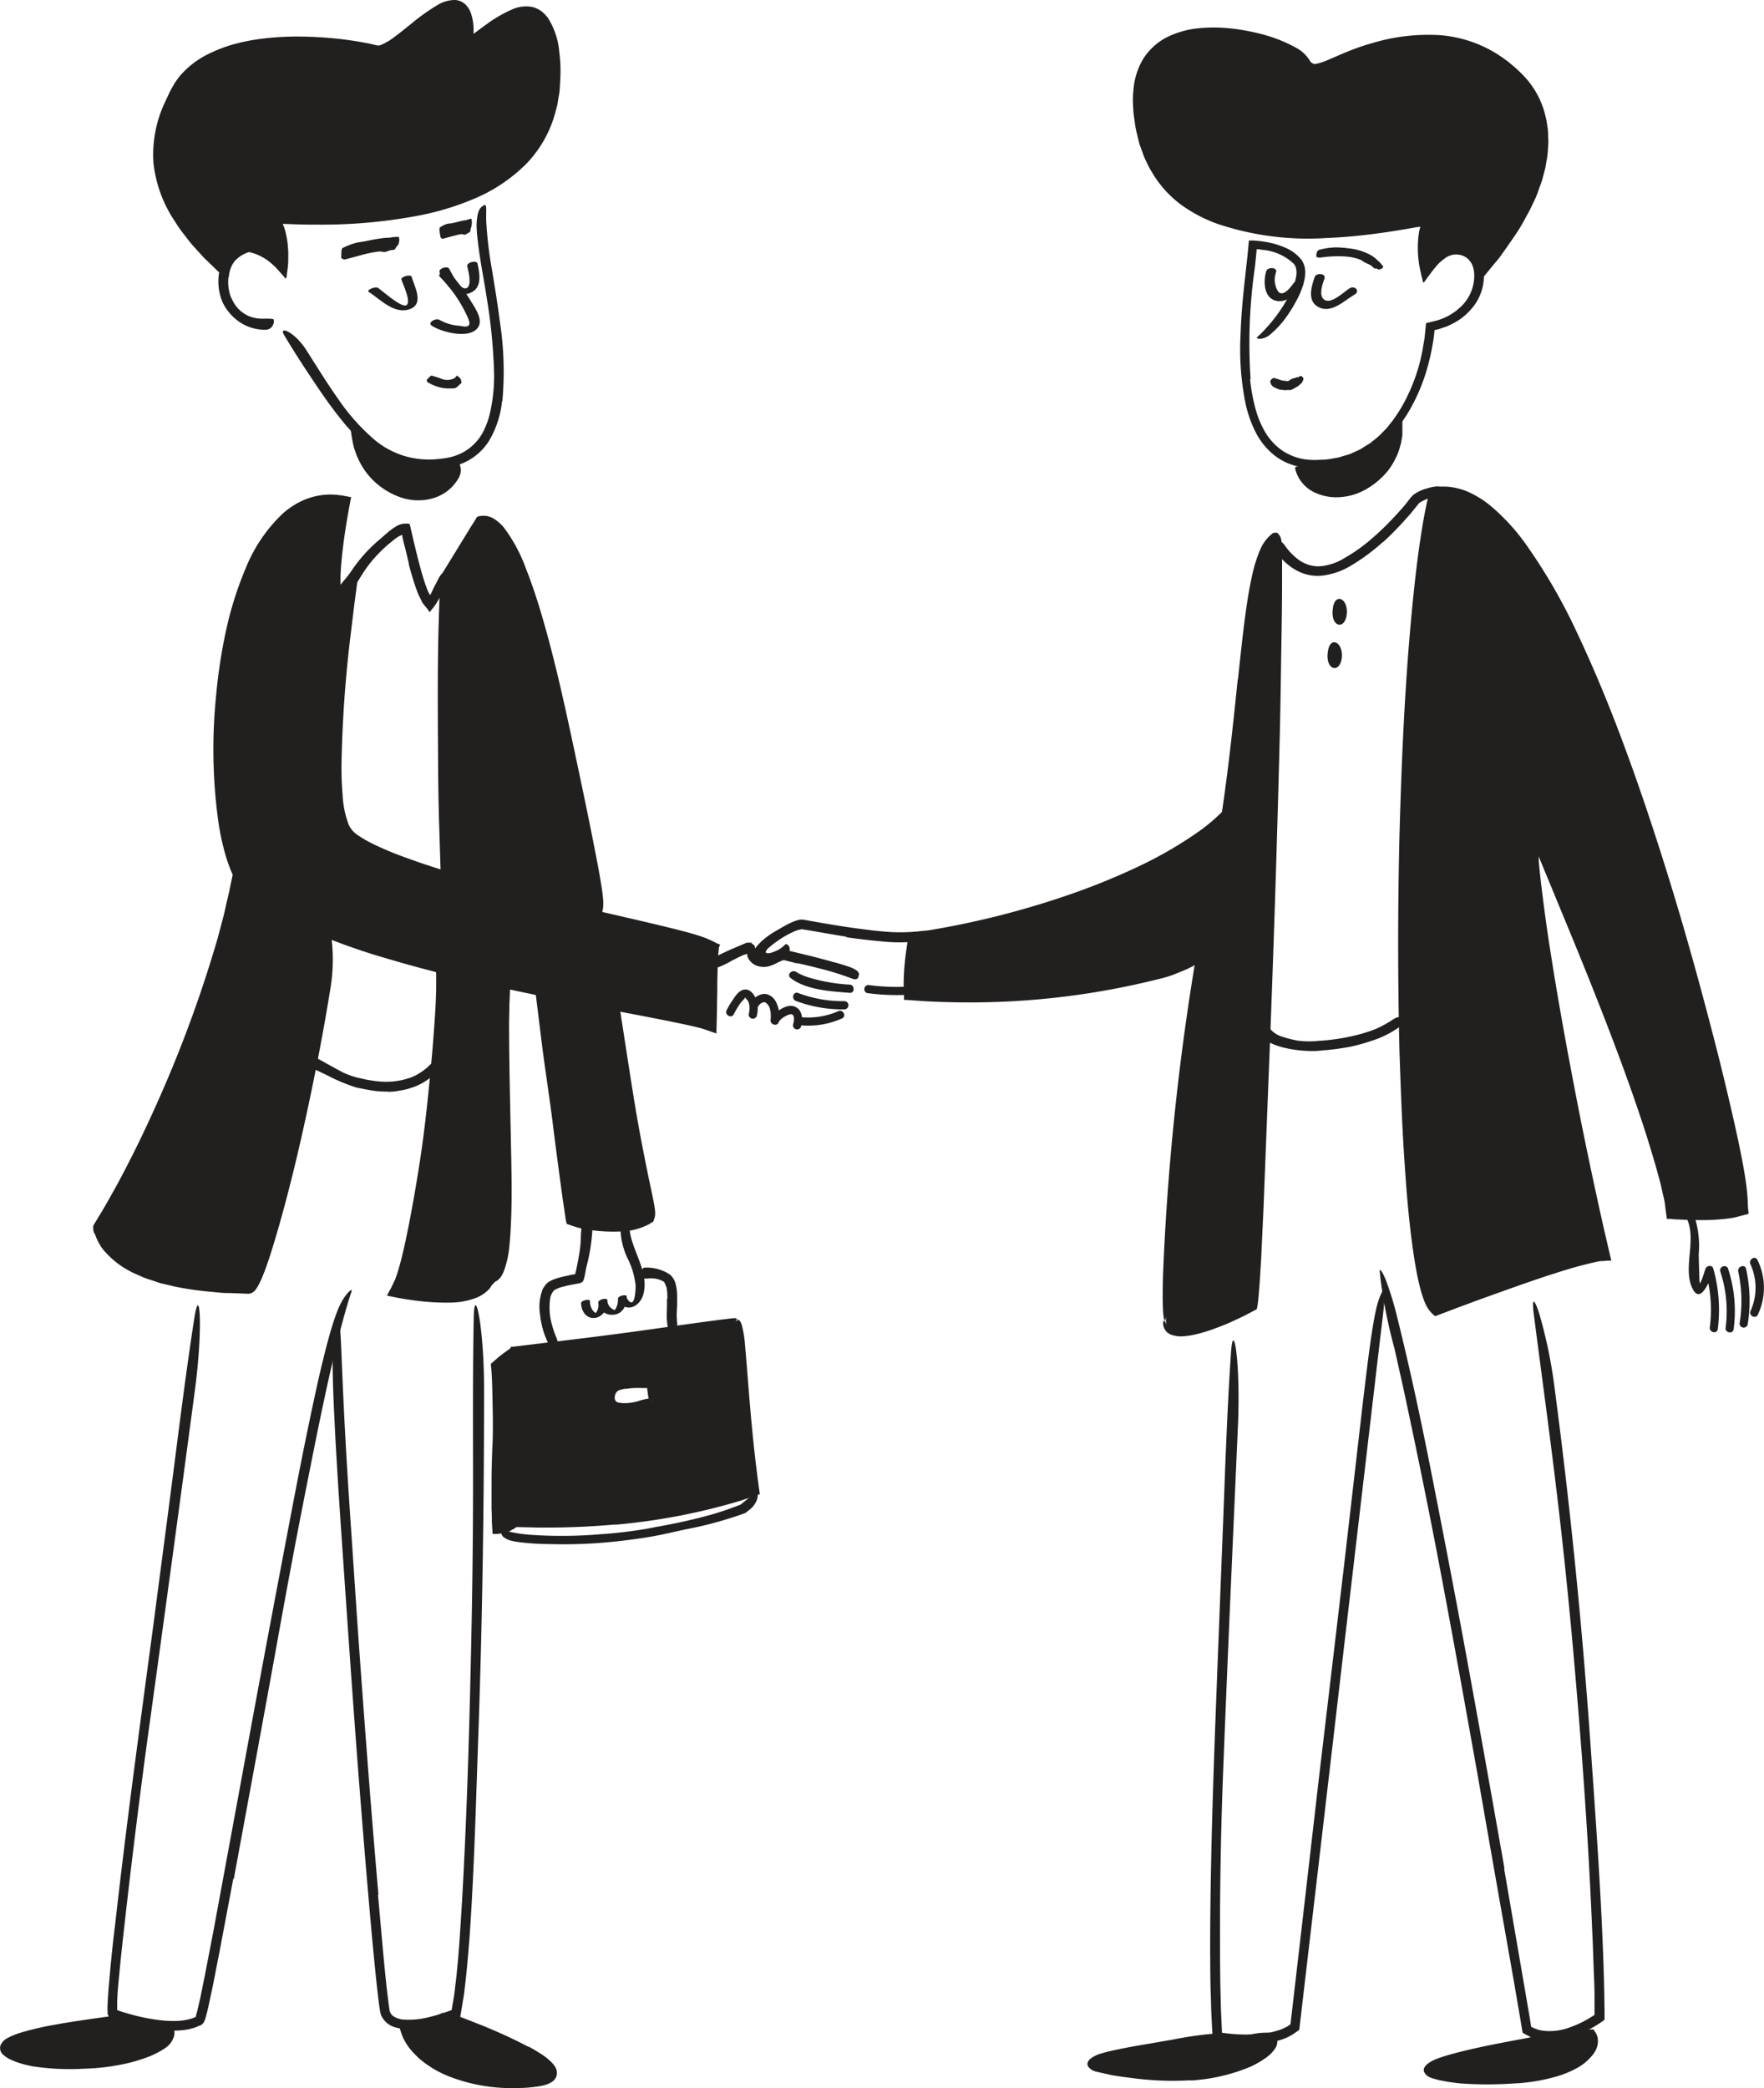
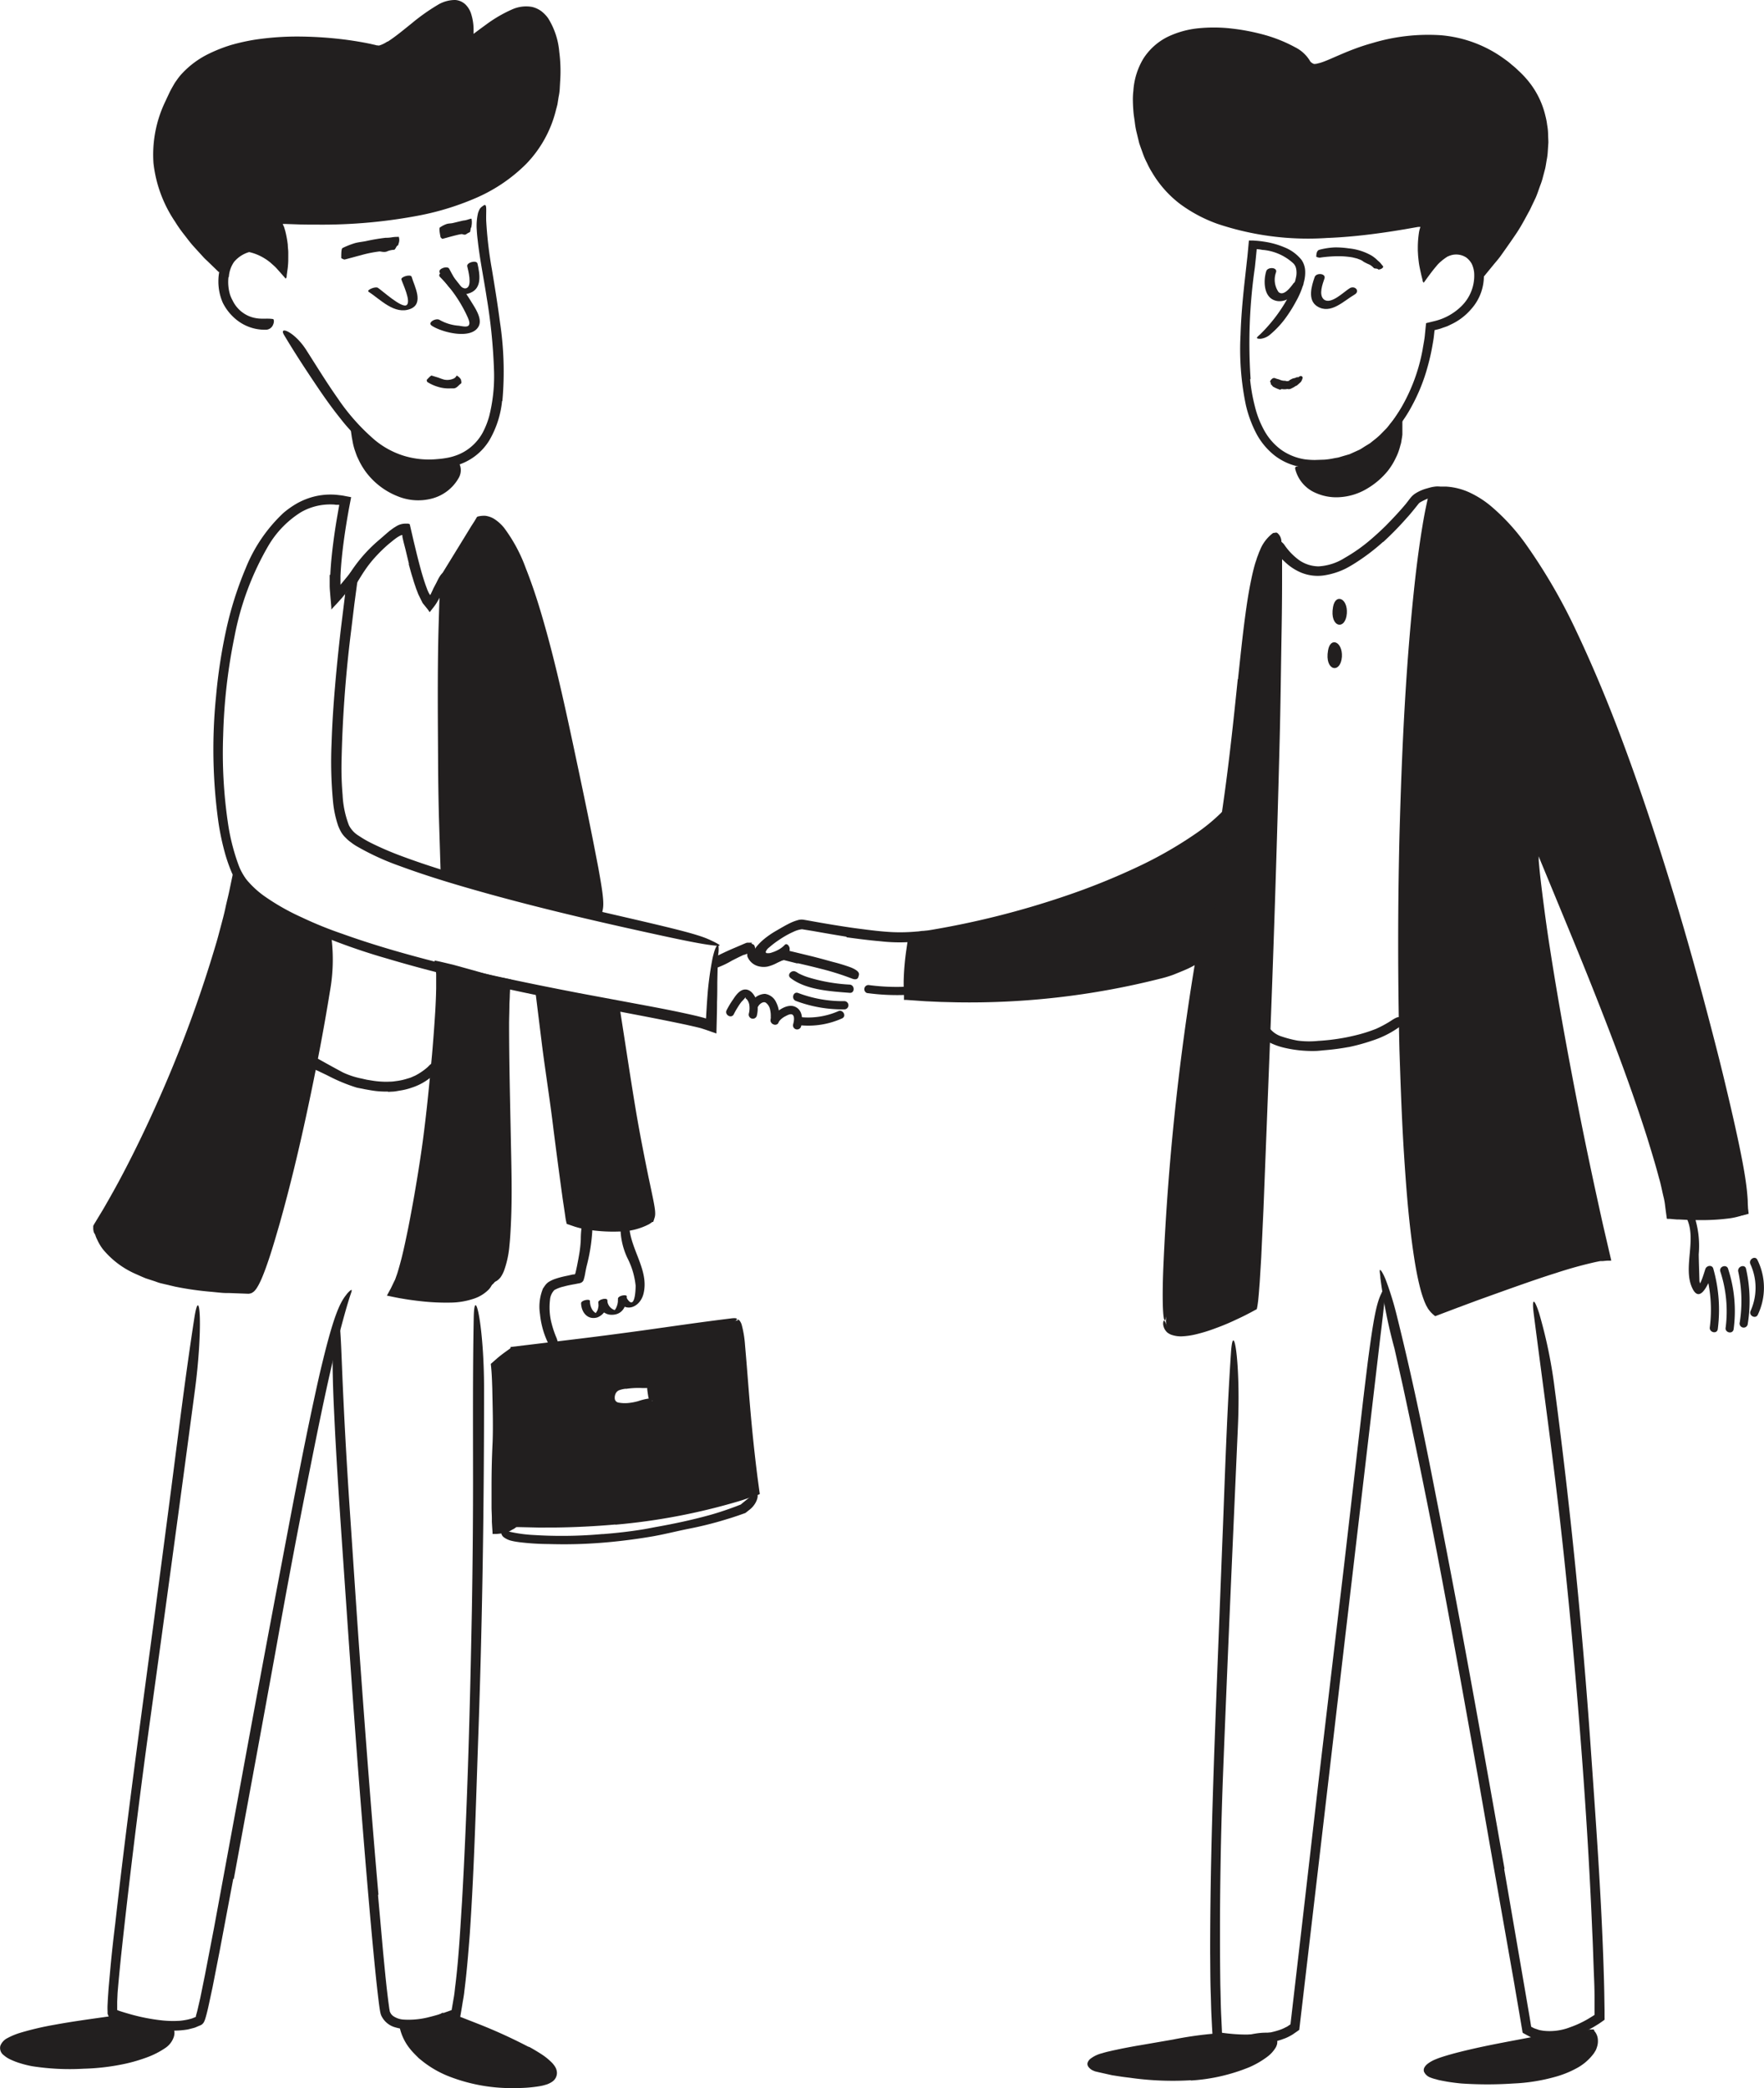
<svg xmlns="http://www.w3.org/2000/svg" width="150" height="177.487" viewBox="0 0 150 177.487">
  <g id="Asset_managers" data-name="Asset managers" transform="translate(45.089 1.324)">
    <path id="Path_19606" data-name="Path 19606" d="M-17.841,70.681c0,4.055-5.271,30.4-6.955,30.385-12.882-.156-12.842-5.312-12.842-5.312A105.866,105.866,0,0,0-25.766,65.609C-24.721,67.759-21.245,70.681-17.841,70.681Z" transform="translate(0.8 7.184)" fill="#221f1f" />
    <path id="Path_19607" data-name="Path 19607" d="M-33.381,89.122c-1,2.035-2.059,4.042-3.228,5.986l-.443.73-.052.087v.144a1.424,1.424,0,0,0,.043.167,3.493,3.493,0,0,0,.775,1.293,6.956,6.956,0,0,0,2.625,1.748A19.408,19.408,0,0,0-29,100.439l2.078.212,2.035.092a.122.122,0,0,0,.107-.048.8.8,0,0,0,.072-.1,1.316,1.316,0,0,0,.092-.152,7.435,7.435,0,0,0,.331-.7,15.764,15.764,0,0,0,.551-1.52c.339-1.034.642-2.084.929-3.137.575-2.111,1.09-4.238,1.6-6.385.57-2.506,1.077-5.041,1.544-7.546q.443-2.418.83-4.848c.259-1.617.527-3.241.714-4.845.052-.5.107-.706.2-.7s.195.264.267.711a15.233,15.233,0,0,1-.155,4.389c-.535,3.32-1.174,6.616-1.876,9.905s-1.48,6.569-2.4,9.832c-.287.99-.578,2-.909,2.993-.168.5-.343,1-.55,1.5a7.2,7.2,0,0,1-.355.754c-.037.064-.08.132-.12.2-.021.034-.044.068-.069.1s-.068.087-.1.124a.863.863,0,0,1-.256.2.35.35,0,0,1-.152.052.432.432,0,0,1-.159.023l-1.6-.06a6.436,6.436,0,0,1-.774-.031l-.774-.076a26.512,26.512,0,0,1-3.068-.438l-.846-.2-.423-.1c-.14-.04-.276-.087-.4-.136l-.829-.271c-.271-.107-.539-.231-.8-.347a7.513,7.513,0,0,1-2.845-2.127,4.152,4.152,0,0,1-.475-.8,2.356,2.356,0,0,1-.176-.435,1.633,1.633,0,0,1-.12-.215,1.639,1.639,0,0,1-.048-.271v-.251a.345.345,0,0,1,.035-.076c.044-.087.128-.219.152-.259l.219-.363.44-.726c.567-.978,1.122-1.963,1.648-2.965,1.3-2.466,2.486-4.992,3.592-7.557a107.552,107.552,0,0,0,4.313-11.9c.164-.53.3-1.065.443-1.6s.288-1.061.4-1.6.259-1.062.363-1.6L-26.086,66l.127-.622.064-.316.035-.156c0-.048.029-.051.04-.075l.311.559.343.586a5.049,5.049,0,0,0,.355.532l.156.2a1.382,1.382,0,0,0,.123.144,10.4,10.4,0,0,0,1.057,1.061,12.115,12.115,0,0,0,1.664,1.2,11.669,11.669,0,0,0,2.463,1.11l.4.127.308.1c.187.072.334.132.471.192a3.437,3.437,0,0,1,.371.175c.127.092-.08.164-.587.2a6.253,6.253,0,0,1-2.267-.435,10.887,10.887,0,0,1-3.061-1.776,10.443,10.443,0,0,1-1.317-1.245c-.1-.116-.208-.224-.3-.351l-.037-.04h0c0-.024-.032-.04-.04-.056a.472.472,0,0,0,0,.112l-.115.547-.161.674c-.107.446-.219.9-.327,1.349s-.244.894-.363,1.344c-.5,1.792-1.057,3.592-1.668,5.356-.739,2.158-1.552,4.3-2.426,6.413s-1.8,4.206-2.794,6.265Z" transform="translate(0.768 7.1)" fill="#221f1f" />
    <path id="Path_19608" data-name="Path 19608" d="M-16.8,21.191c1.018.659,2.224,2,3.572,1.473,1.169-.463.354-1.9.107-2.73-.076-.251-.942,0-.87.231.112.359.843,1.859.447,2.17s-2.067-1.217-2.443-1.464c-.227-.148-.989.2-.8.319Z" transform="translate(3.034 2.27)" fill="#221f1f" />
    <path id="Path_19609" data-name="Path 19609" d="M58.888,20.912c-.478.276-1.6,1.441-2.206.961-.467-.4-.1-1.34.048-1.783s-.7-.512-.834-.121c-.264.755-.627,1.956.215,2.487,1.146.722,2.259-.467,3.172-.994.507-.291.044-.8-.4-.55Z" transform="translate(10.805 2.258)" fill="#221f1f" />
    <path id="Path_19610" data-name="Path 19610" d="M54.522,20.494c-.239.32-.85,1.2-1.313.8a1.842,1.842,0,0,1-.215-1.68c.143-.443-.711-.471-.83-.1-.235.731-.239,2.028.575,2.426.973.475,2-.458,2.51-1.165.327-.443-.491-.579-.726-.256Z" transform="translate(10.423 2.209)" fill="#221f1f" />
    <path id="Path_19611" data-name="Path 19611" d="M-11.32,19.7c.558.974,1.237,2.247,2.578,1.724,1.053-.4.829-1.62.634-2.5-.072-.323-.942-.1-.87.231s.439,1.64-.052,1.851c-.575.251-1.284-1.3-1.488-1.652-.152-.264-.993,0-.8.347Z" transform="translate(3.621 2.156)" fill="#221f1f" />
    <path id="Path_19612" data-name="Path 19612" d="M-27.461,20.233a3.759,3.759,0,0,0,.135,1.5,3.137,3.137,0,0,0,.22.495,2.719,2.719,0,0,0,1.369,1.317,2.808,2.808,0,0,0,.869.212c.4.035.771-.02,1.169.04.12,0,.132.239.04.463a.677.677,0,0,1-.566.447,3.833,3.833,0,0,1-2.65-.926A4.305,4.305,0,0,1-27.951,22.4a4.51,4.51,0,0,1-.368-1.816,4.375,4.375,0,0,1,.148-1.129,3.171,3.171,0,0,1,.347-.8,2.906,2.906,0,0,1,.582-.654,3.291,3.291,0,0,1,1.2-.671,2,2,0,0,1,.311-.068c.4-.024.555.1.564.331a.81.81,0,0,1,0,.164.4.4,0,0,1-.363.307,2.63,2.63,0,0,0-1.461.886,2.535,2.535,0,0,0-.44,1.293Z" transform="translate(1.8 1.995)" fill="#221f1f" />
    <path id="Path_19613" data-name="Path 19613" d="M-26.017,19.673a4.561,4.561,0,0,1,3.691,1.875,8.117,8.117,0,0,0-.563-4.245C-20.605,17.346.848,19.213.819,4.931c0,0,.188-6.236-3.168-5.24C-4.025.191-6.7,2.565-6.7,2.565S-6.128-.947-7.84-.9c-1.824.052-5.3,4.286-6.556,3.934C-16.663,2.393-28.363.641-31.364,6.548c-1.689,3.34-3.448,8.08,3.939,15.032A2.366,2.366,0,0,1-26.017,19.673Z" transform="translate(1.314 0.046)" fill="#221f1f" />
    <path id="Path_19614" data-name="Path 19614" d="M-13.388,2.219c.682-.439,1.349-1,2.031-1.545a17.2,17.2,0,0,1,2.2-1.564,2.849,2.849,0,0,1,1.508-.435,1.391,1.391,0,0,1,.895.4A1.9,1.9,0,0,1-6.3-.182a4.444,4.444,0,0,1,.219,1.441v.3h0l.024-.02.043-.035.1-.076.4-.3L-5,.754a11.472,11.472,0,0,1,2.247-1.3A2.908,2.908,0,0,1-1.116-.737a2.172,2.172,0,0,1,.8.367A2.809,2.809,0,0,1,.265.236a6.41,6.41,0,0,1,.941,2.849,12.7,12.7,0,0,1,.072,2.553l-.035.639a4.471,4.471,0,0,1-.092.634l-.1.634c-.049.207-.109.4-.161.622a10.016,10.016,0,0,1-2.5,4.446A13.782,13.782,0,0,1-5.8,15.469a23.231,23.231,0,0,1-4.788,1.5,44.057,44.057,0,0,1-8.811.8c-.579,0-1.157,0-1.736-.024l-.834-.028a2.537,2.537,0,0,0-.343,0c.032.072.068.144.1.216a.761.761,0,0,1,.04.115l.084.283a8.773,8.773,0,0,1,.208,1.149c0,.192.035.4.04.578s0,.519,0,.8a6.948,6.948,0,0,1-.076.83l-.055.4a.418.418,0,0,1-.029.192l-.055.084-.478-.543-.251-.28a2.747,2.747,0,0,0-.244-.251l-.236-.211-.12-.107-.08-.06c-.1-.076-.2-.156-.316-.224a4.245,4.245,0,0,0-1.424-.595c-.463-.1-.694-.12-.751-.192s.107-.167.447-.231a3.3,3.3,0,0,1,1.536.144,4.787,4.787,0,0,1,1.014.483c.195.112.187.075.2.064a.294.294,0,0,0,0-.076h0v-.112a7.438,7.438,0,0,0-.156-1.309c-.023-.1-.043-.211-.075-.314l-.044-.156-.028-.1a1.478,1.478,0,0,0-.068-.176c-.188-.463-.4-.914-.591-1.361l2.167.08,1.241.041q1.244.032,2.486,0a43.44,43.44,0,0,0,4.944-.372,21.05,21.05,0,0,0,9.231-3.156A10.26,10.26,0,0,0-1.26,11.007,8.716,8.716,0,0,0,.153,7.95,11.835,11.835,0,0,0,.464,6.27L.5,5.4l.02-.435V4.542A9.155,9.155,0,0,0-.087,1.234,1.786,1.786,0,0,0-1.284.069a1.88,1.88,0,0,0-.858.068,5.5,5.5,0,0,0-.9.4,23.724,23.724,0,0,0-4.043,3c.08-.543.18-1.125.22-1.6V.878C-6.911.344-7.078-.231-7.41-.383a1.75,1.75,0,0,0-1.356.316,12.637,12.637,0,0,0-1.476.914c-.627.487-1.237,1-1.88,1.489a10.445,10.445,0,0,1-1.013.7,3.613,3.613,0,0,1-.6.283A1.4,1.4,0,0,1-14.1,3.4a.783.783,0,0,1-.216,0H-14.5a26.253,26.253,0,0,0-4.668-.678,27.384,27.384,0,0,0-3.592,0,17.4,17.4,0,0,0-3.516.523,10.542,10.542,0,0,0-1.66.6,7.248,7.248,0,0,0-1.5.9,6.818,6.818,0,0,0-.654.57,6.749,6.749,0,0,0-.551.667,6.1,6.1,0,0,0-.451.73c-.127.271-.267.535-.4.8a11.415,11.415,0,0,0-.866,2.573,8.873,8.873,0,0,0-.107,2.662,11.3,11.3,0,0,0,2.063,4.912A21.594,21.594,0,0,0-28.9,19.5c.288.319.539.619.8.861l.327.332.1.111.072.081.035.043h0a.748.748,0,0,1,.06-.159.655.655,0,0,1,.056-.087.883.883,0,0,0,.052-.089l.072-.1a2.017,2.017,0,0,1,.295-.328,1.423,1.423,0,0,1,.559-.314,1.316,1.316,0,0,1,.458-.072c.128,0,.032.115-.192.311a2.373,2.373,0,0,0-.375.4,1.886,1.886,0,0,0-.187.311l-.044.092-.055.127a2.514,2.514,0,0,0-.115.427,1.51,1.51,0,0,0-.352.319v.029h-.423l-.275-.268-.582-.563c-.148-.147-.312-.283-.452-.443-.283-.311-.57-.622-.854-.938s-.538-.667-.8-1a10.966,10.966,0,0,1-.742-1.061A11.054,11.054,0,0,1-33.3,12.547a10.418,10.418,0,0,1,1.033-5.3c.092-.208.188-.4.283-.607s.2-.4.32-.61l.179-.311.207-.292a4.634,4.634,0,0,1,.455-.554,7.729,7.729,0,0,1,2.239-1.632,12.879,12.879,0,0,1,1.9-.746,17.9,17.9,0,0,1,1.971-.44,24.193,24.193,0,0,1,3.991-.271,33.026,33.026,0,0,1,3.954.291c.654.092,1.306.2,1.963.34.164.04.328.071.5.12h.115v.052h0c.024-.069,0-.04,0-.044a.636.636,0,0,0,.092,0A2.606,2.606,0,0,0-13.4,2.2Z" transform="translate(1.262 0)" fill="#221f1f" />
    <path id="Path_19615" data-name="Path 19615" d="M57.089,3.749C58.98,5.158,67.6-1.722,74.587,5.29c2.65,2.653,3.572,8.492-3.108,16.129,0,0,0-1.835-1.2-2.25a4.484,4.484,0,0,0-3.491,2.222,8.146,8.146,0,0,1,.147-4.282c-2.219.259-23.265,5.671-24.681-9.138C41.309-1.866,53.5,1.072,57.089,3.749Z" transform="translate(9.369 0.266)" fill="#221f1f" />
    <path id="Path_19616" data-name="Path 19616" d="M55.144,17.616a36.24,36.24,0,0,0,5.882-.168q1.472-.146,2.941-.4l1.468-.247,1.094-.188.642-.1.323-.048a1.8,1.8,0,0,1,.3-.032l-.227.674c-.072.227-.161.471-.22.682l-.123.57-.044.34c-.02.227-.035.458-.035.69v.427a1.321,1.321,0,0,0,0,.187c0,.044,0,.176.06.076a1.641,1.641,0,0,1,.155-.184l.044-.04.072-.064a.741.741,0,0,1,.107-.087,4.823,4.823,0,0,1,.443-.319,4.923,4.923,0,0,1,1.52-.651,2.195,2.195,0,0,0,.276-.052h.14l.2-.023h.2a4.275,4.275,0,0,1,.475.231,1.8,1.8,0,0,1,.331.264,2.285,2.285,0,0,1,.5.615.974.974,0,0,1,.109.262,1.28,1.28,0,0,1,.023.172v.072l.064-.075L72,20.05l.283-.327.582-.815c.2-.275.4-.543.587-.834l.555-.858c.176-.291.328-.59.495-.889l.244-.443.211-.463c.127-.311.295-.611.4-.93a11.159,11.159,0,0,0,.818-3.911,7.445,7.445,0,0,0-.938-3.79,6.416,6.416,0,0,0-1.285-1.552,10.878,10.878,0,0,0-1.637-1.261,10.067,10.067,0,0,0-1.844-.89,10.274,10.274,0,0,0-2-.471,14.133,14.133,0,0,0-5.248.455c-.866.211-1.727.471-2.6.731-.435.127-.878.251-1.33.362a6.118,6.118,0,0,1-1.444.2,1.313,1.313,0,0,1-.731-.2c-.143-.116-.175-.192-.131-.228a.534.534,0,0,1,.291-.04l.247-.028.3-.075c.874-.256,2.394-1.122,4.466-1.689a16.445,16.445,0,0,1,5.778-.662,10.677,10.677,0,0,1,5.5,2.071,6.069,6.069,0,0,1,.579.46,6.384,6.384,0,0,1,.55.487,8.181,8.181,0,0,1,1.018,1.117A7.314,7.314,0,0,1,76.993,8.33a5.278,5.278,0,0,1,.14.742,4.689,4.689,0,0,1,.08.746c0,.247.024.495.024.746l-.049.739a4.98,4.98,0,0,1-.092.734c-.043.244-.075.486-.127.726l-.187.706a5.314,5.314,0,0,1-.22.7c-.135.355-.247.726-.4,1.077l-.5,1.05c-.371.674-.722,1.361-1.153,2s-.875,1.269-1.325,1.9c-.084.123-.307.4-.491.61l-.563.687-.563.687-.283.343c-.076.083-.116.083-.231.192-.02-.5-.044-1.042-.08-1.485a3.206,3.206,0,0,0-.1-.587c-.023-.083-.051-.147-.08-.223l-.04-.1-.028-.052a1.257,1.257,0,0,0-.259-.368.764.764,0,0,0-.156-.123.337.337,0,0,0-.1-.049h-.12a.983.983,0,0,0-.236.044,3.172,3.172,0,0,0-.467.136,4.019,4.019,0,0,0-.869.443c-.112.08-.224.159-.331.247l-.084.076a1.231,1.231,0,0,0-.14.123,2.516,2.516,0,0,0-.271.3c-.348.4-.746.962-1.057,1.389l-.06-.092-.032-.048v-.075l-.1-.4c-.06-.267-.12-.535-.171-.8s-.084-.591-.112-.89l-.024-.427v-.3a8.506,8.506,0,0,1,.092-1.2,2.332,2.332,0,0,1,.124-.495.081.081,0,0,0,0-.023h-.176l-.207.035-1.007.176c-.722.12-1.444.235-2.17.331-1.453.2-2.917.343-4.389.4a24.187,24.187,0,0,1-9.3-1.2,12.368,12.368,0,0,1-3.18-1.688,9.332,9.332,0,0,1-2.394-2.7,6.575,6.575,0,0,1-.427-.8,5.971,5.971,0,0,1-.359-.829c-.1-.283-.208-.567-.3-.85l-.212-.874a6.61,6.61,0,0,1-.159-.883c-.037-.3-.092-.59-.116-.889s-.043-.595-.048-.9a6.135,6.135,0,0,1,.04-.9,6.052,6.052,0,0,1,.83-2.7,5.184,5.184,0,0,1,2.118-1.9A7.877,7.877,0,0,1,47.614.84a13.221,13.221,0,0,1,2.761.043,17.824,17.824,0,0,1,2.375.44,12.432,12.432,0,0,1,2.957,1.145,3.073,3.073,0,0,1,1.117.946,2.158,2.158,0,0,1,.236.4c.075.351-.9-.279-2.874-.969a17.956,17.956,0,0,0-4.581-.962,8.3,8.3,0,0,0-4.446.739A3.933,3.933,0,0,0,43.631,4.06a4.972,4.972,0,0,0-.639,2.091,8.93,8.93,0,0,0,.08,2.343,8.148,8.148,0,0,0,.216,1.2l.144.578c.043.2.127.375.187.563a8.726,8.726,0,0,0,1.732,2.958A9.651,9.651,0,0,0,48.145,15.9a17.518,17.518,0,0,0,7.012,1.676Z" transform="translate(9.338 0.227)" fill="#221f1f" />
    <path id="Path_19617" data-name="Path 19617" d="M-4.727,31.083A8.281,8.281,0,0,1-5.8,34.4a4.854,4.854,0,0,1-2.814,2.15l-.627.164-.622.1a8.281,8.281,0,0,1-1.261.068,8.065,8.065,0,0,1-4.19-1.337,13.653,13.653,0,0,1-3.145-2.965c-.8-.989-1.524-2.031-2.218-3.068-.895-1.333-1.768-2.673-2.578-4.034-.519-.85.9-.288,1.891,1.281.881,1.38,1.724,2.757,2.65,4.069a17.767,17.767,0,0,0,3.153,3.552,7.214,7.214,0,0,0,2.486,1.352,7.316,7.316,0,0,0,2.837.28,7.245,7.245,0,0,0,.8-.1,4.576,4.576,0,0,0,.746-.192,4.1,4.1,0,0,0,1.317-.739A4.246,4.246,0,0,0-6.4,33.809a6.89,6.89,0,0,0,.584-1.465,13.933,13.933,0,0,0,.4-3.959,46.636,46.636,0,0,0-.619-6.1c-.239-1.572-.555-3.1-.742-4.682-.04-.351-.084-.694-.1-1.049a4.825,4.825,0,0,1,.1-1.433,1.776,1.776,0,0,1,.152-.371.788.788,0,0,1,.208-.211.93.93,0,0,1,.2-.128c.211-.023.123.44.14,1.329a34.091,34.091,0,0,0,.491,4.175c.236,1.436.478,2.906.67,4.389a28.023,28.023,0,0,1,.216,6.76Z" transform="translate(2.331 1.688)" fill="#221f1f" />
    <path id="Path_19618" data-name="Path 19618" d="M-9.162,34.233c-.3,2.426-2.749,3.384-4.921,2.662a5.9,5.9,0,0,1-3.763-4.949S-14.379,36.383-9.162,34.233Z" transform="translate(2.924 3.571)" fill="#221f1f" />
    <path id="Path_19619" data-name="Path 19619" d="M-16.7,33.777V33.75l-.049-.055-.023-.037h0a.178.178,0,0,0,0,.076.615.615,0,0,0,.023.127.1.1,0,0,0,.029.08,3.04,3.04,0,0,0,.167.328,5.325,5.325,0,0,0,.682.941,4.97,4.97,0,0,0,1.6,1.261,4.161,4.161,0,0,0,2,.4A3.071,3.071,0,0,0-10.6,36.3a2.626,2.626,0,0,0,.743-.829,4.211,4.211,0,0,0,.431-1.038c.072-.228.287-.187.458.072a1.312,1.312,0,0,1,0,1.3,3.681,3.681,0,0,1-2.342,1.776,4.593,4.593,0,0,1-2.829-.2,6.23,6.23,0,0,1-2.685-2.019,6.113,6.113,0,0,1-.5-.778c-.08-.144-.12-.236-.236-.478s-.163-.423-.243-.635a5.82,5.82,0,0,1-.161-.591l-.1-.538-.08-.547-.035-.287v-.176h0a.068.068,0,0,0,.072-.04.245.245,0,0,0,.063-.132c.463.555.843,1,1.2,1.365l.478.423a2.714,2.714,0,0,0,.244.19l.164.121a6.888,6.888,0,0,0,2.84,1.249,5.763,5.763,0,0,0,2.351-.1c.167-.044.331-.1.5-.132.615-.2.8-.227,1.041-.055a1.024,1.024,0,0,1,.147.111c.132.141-.08.368-.563.587l-.267.12-.283.089-.579.163a5.769,5.769,0,0,1-.6.092,3.5,3.5,0,0,1-.618.048,6.972,6.972,0,0,1-2.47-.4,8.232,8.232,0,0,1-1.672-.838c-.132-.075-.251-.175-.379-.264l-.089-.063h0l-.035-.044Z" transform="translate(2.889 3.487)" fill="#221f1f" />
    <path id="Path_19620" data-name="Path 19620" d="M54.583,34.762c.687,2.343,3.264,2.889,5.287,1.82A5.666,5.666,0,0,0,63,31.4,8.035,8.035,0,0,1,54.583,34.762Z" transform="translate(10.697 3.512)" fill="#221f1f" />
    <path id="Path_19621" data-name="Path 19621" d="M62.9,30.753l.587-.861v2.359a2.642,2.642,0,0,1-.04.3l-.049.3a1.64,1.64,0,0,1-.08.323,5.206,5.206,0,0,1-.2.642,3.758,3.758,0,0,1-.176.4,5.7,5.7,0,0,1-.706,1.149,6.565,6.565,0,0,1-1.787,1.517,5.1,5.1,0,0,1-2.239.7,4.3,4.3,0,0,1-2.071-.347,3,3,0,0,1-1.756-2.015c-.072-.279.159-.288.435-.156a2.513,2.513,0,0,1,.826.659,2.792,2.792,0,0,0,1.795.978,4.148,4.148,0,0,0,2.215-.308,5.173,5.173,0,0,0,2.179-1.9,5.331,5.331,0,0,0,.591-1.157,2.3,2.3,0,0,0,.083-.368,1.617,1.617,0,0,0,.02-.207v-.147h0l-.028.035-.1.127c-.08.089-.167.18-.264.271l-.155.144-.3.256a8.8,8.8,0,0,1-2.9,1.6,10.134,10.134,0,0,1-1.238.328c-.212.044-.423.055-.634.084l-.319.04H55.7c-.7-.072-.91-.188-1.01-.432a.884.884,0,0,1-.06-.167c-.024-.179.275-.279.746-.247a10.435,10.435,0,0,0,1.053,0,3.94,3.94,0,0,0,.523-.052,4.675,4.675,0,0,0,.527-.072,8.2,8.2,0,0,0,2.023-.659,8.459,8.459,0,0,0,1.364-.849c.111-.079.218-.163.32-.251l.152-.132.04-.037a.848.848,0,0,0,.087-.08c.052-.048.1-.107.156-.159l.61-.654.694-.993Z" transform="translate(10.674 3.35)" fill="#221f1f" />
-     <path id="Path_19622" data-name="Path 19622" d="M14.353,74.854c-.679,1.384-.843,6.731-.843,6.731C9.991,80.153-23.326,76.058-26.762,68.7c-3.563-7.637-1.465-34.039,9.326-31.621,0,0-1.1,5.531-.8,8.02,0,0,.654-.854,1.54-1.891-.043.279-2.837,19.338-.494,22.065C-14.224,68.7,11.3,74,14.353,74.854Z" transform="translate(1.795 4.104)" fill="#221f1f" />
    <path id="Path_19623" data-name="Path 19623" d="M-18.76,43.463c.052-1.129.176-2.184.323-3.261.076-.538.156-1.069.248-1.6l.14-.8.043-.239v-.052h-.235c-.08,0-.159-.024-.24-.024a5.169,5.169,0,0,0-.961.037,4.987,4.987,0,0,0-1.812.615A8.35,8.35,0,0,0-24.02,40.98a24.365,24.365,0,0,0-2.889,7.741,47.7,47.7,0,0,0-.961,8.38,40.7,40.7,0,0,0,.4,7.415,17.689,17.689,0,0,0,.886,3.552,5.227,5.227,0,0,0,.363.8c.072.124.152.244.231.36a3.13,3.13,0,0,0,.276.339,7.937,7.937,0,0,0,1.337,1.2,19.312,19.312,0,0,0,3.192,1.812,32.509,32.509,0,0,0,3.452,1.4c2.343.842,4.742,1.544,7.156,2.178,4.285,1.126,8.659,2.028,12.986,2.861L8.02,80.064c.938.175,1.871.354,2.794.546.467.1.938.2,1.4.308.231.052.475.115.7.175a2.508,2.508,0,0,1,.268.084c.011-.089.018-.178.02-.267l.04-.654c.028-.467.063-.935.1-1.4a27.9,27.9,0,0,1,.4-2.794c.043-.2.092-.375.132-.523a3.17,3.17,0,0,1,.135-.371c.1-.2.179-.3.219-.308a2.525,2.525,0,0,1,0,.846c-.032.551-.06,1.378-.08,2.4,0,.51,0,1.069-.023,1.672,0,.837-.032,1.735-.052,2.673l-.874-.307L12.758,82l-.251-.064-.918-.211c-2.794-.6-5.663-1.108-8.5-1.668s-5.683-1.133-8.516-1.779-5.658-1.349-8.456-2.184a52.982,52.982,0,0,1-8.229-3.1,20.609,20.609,0,0,1-2.326-1.338,9.008,9.008,0,0,1-2.071-1.839,4.936,4.936,0,0,1-.714-1.245c-.172-.427-.323-.863-.452-1.3a22.162,22.162,0,0,1-.582-2.665,44.829,44.829,0,0,1-.219-10.819,45.337,45.337,0,0,1,.838-5.536A29.939,29.939,0,0,1-25.954,42.9a13.18,13.18,0,0,1,3.192-4.685,7.561,7.561,0,0,1,1.2-.842,6.087,6.087,0,0,1,1.361-.547,5.765,5.765,0,0,1,1.456-.187,5.348,5.348,0,0,1,.73.048,5.029,5.029,0,0,1,.5.075c.176.037.355.064.527.1l-.188.978-.115.654c-.256,1.5-.471,3.016-.575,4.526l-.028.518v.771l.043-.052,1.66-2.02-.295,2-.224,1.676-.319,2.621a106.531,106.531,0,0,0-.778,10.918,26.7,26.7,0,0,0,.092,2.714,8.262,8.262,0,0,0,.538,2.582,2.212,2.212,0,0,0,.834.894A9.306,9.306,0,0,0-15.2,66.3a26.42,26.42,0,0,0,2.478,1.061c2.63.982,5.315,1.761,7.98,2.486s5.379,1.39,8.089,2.035l3.572.826c4.469,1.038,5.882,1.413,6.783,1.872a5.255,5.255,0,0,1,.595.314c.184.14-.176.12-.993,0s-2.112-.379-3.752-.734c-4.877-1.057-9.876-2.2-14.9-3.591-2.51-.7-5.033-1.441-7.526-2.363a21.816,21.816,0,0,1-3.687-1.7,4.389,4.389,0,0,1-.447-.308,2.857,2.857,0,0,1-.438-.379,2.2,2.2,0,0,1-.4-.5,4.755,4.755,0,0,1-.251-.538,9.071,9.071,0,0,1-.434-2.071,35.9,35.9,0,0,1-.121-4.941c.052-1.637.161-3.264.3-4.892s.307-3.244.495-4.864l.3-2.426.048-.4v-.075l.4-.5.212-.259.083-.1-.159.192-.63.775-.156.192-.147.163-.291.323-.3.319-.147.164s-.029.044-.029.024v-.176l-.08-.921c-.02-.3-.055-.591-.06-.9v-.942Z" transform="translate(1.758 4.074)" fill="#221f1f" />
    <path id="Path_19624" data-name="Path 19624" d="M2.447,72.176C.4,71.7-8.328,69.292-10.722,68.518c-.231-6.011-.647-13.313-.219-25L-7.957,38.6C-4.086,37.5-.378,55.652,2.447,72.176Z" transform="translate(3.645 4.279)" fill="#221f1f" />
    <path id="Path_19625" data-name="Path 19625" d="M-5.206,42a10.347,10.347,0,0,0-1.257-2.164,2.269,2.269,0,0,0-.8-.682.855.855,0,0,0-.2-.064H-7.6a.042.042,0,0,0-.04,0l-.112.184-2.714,4.389-.064,1.6c-.055,1.493-.072,2.989-.1,4.481-.124,5.263-.064,10.531.127,15.8l.064,1.756.031.834v.109a.131.131,0,0,0,0,.051h.064l.259.08c1.114.336,2.239.654,3.356.967,2.874.8,5.778,1.536,8.636,2.366.886.247.722.431-.1.451a15.658,15.658,0,0,1-3.939-.6q-2.206-.6-4.389-1.226l-2.2-.638-1.1-.331-.575-.128-.471-.152L-11.1,69l-.12-.04V68.83q-.076-2.453-.152-4.912-.06-2.3-.072-4.605c-.02-3.679-.06-7.51.032-11.273l.068-2.255.087-2.346,2.119-3.448.515-.842.259-.4.084-.14c.035-.055.068-.112.1-.164.048-.14.2-.123.323-.155a2.49,2.49,0,0,1,.374-.024,1.475,1.475,0,0,1,.3.052,1.831,1.831,0,0,1,.543.239,3.584,3.584,0,0,1,.8.726,13.3,13.3,0,0,1,1.851,3.436c.475,1.2.878,2.394,1.249,3.631,1.11,3.7,1.948,7.491,2.749,11.234.619,2.909,1.226,5.763,1.792,8.647.124.634.244,1.258.368,1.9.439,2.394.507,3.148.371,3.7a1.951,1.951,0,0,1-.092.362c-.135.26-.443-.69-.8-2.422C.6,64.629-.433,59.193-1.675,53.791c-.463-2-.958-3.991-1.52-5.986a42.712,42.712,0,0,0-2-5.782Z" transform="translate(3.608 4.249)" fill="#221f1f" />
    <path id="Path_19626" data-name="Path 19626" d="M-13.176,42.285l-.3-1.253-.156-.6-.072-.316-.028-.135v-.112c0-.024-.032-.028-.055-.024l-.069.02a2.455,2.455,0,0,0-.478.291c-.208.152-.4.32-.615.492a13.682,13.682,0,0,0-1.142,1.125,9.816,9.816,0,0,0-.874,1.129c-.343.5-.622,1.041-1,1.52-.231.311-.734-.519-.336-1.162A12.612,12.612,0,0,1-15.763,40.3c.3-.256.6-.523.926-.8l.251-.187.132-.092.164-.1a1.492,1.492,0,0,1,.863-.251h.179a.538.538,0,0,1,.143.052l.336,1.453.271,1.121c.128.507.259,1.014.4,1.517.111.379.227.757.359,1.129l.1.267a1.043,1.043,0,0,0,.064.159,1.763,1.763,0,0,0,.152.3l.04.049s.023.052.035,0l.064-.128.112-.235.048-.109a.351.351,0,0,1,.024-.055l.051-.1.212-.4c.06-.12.116-.239.18-.359.247-.435.379-.544.63-.515a.741.741,0,0,1,.172,0c.175.048.192.3.048.638-.112.251-.227.5-.351.754l-.192.375-.379.671a4.233,4.233,0,0,1-.427.618l-.216.276c-.035.092-.071,0-.107-.052l-.112-.156-.419-.518-.368-.746-.14-.368c-.043-.1-.075-.207-.112-.314-.072-.208-.14-.4-.2-.627-.131-.4-.247-.834-.362-1.253Z" transform="translate(2.859 4.314)" fill="#221f1f" />
    <path id="Path_19627" data-name="Path 19627" d="M6.026,94.349s-4.389.719-6.883-.271c0,0-1.632-10.072-2.794-19.178,2.143.363,4.306.737,6.461,1.2C4.231,84.752,5.344,92.131,6.026,94.349Z" transform="translate(4.447 8.181)" fill="#221f1f" />
    <path id="Path_19628" data-name="Path 19628" d="M1.307,76.394l-3.844-.757-.239-.049-.147-.028-.092-.023s-.04-.02-.037,0v.14l.236,1.936.4,2.837c.423,3.336.863,6.676,1.341,10,.112.737.224,1.48.339,2.218l.176,1.077.024.128a.285.285,0,0,0,.115.043l.2.068.259.061a11.623,11.623,0,0,0,2.762.239c.938,0,1.879-.069,2.814-.14.578-.052.546.175.072.454a5.532,5.532,0,0,1-2.527.619A13.959,13.959,0,0,1,.133,95c-.259-.054-.514-.121-.766-.2l-.674-.231a4.871,4.871,0,0,1-.132-.7l-.215-1.444q-.4-2.9-.771-5.815c-.276-2.334-.662-4.745-.97-7.127L-3.9,75.4l-.1-.8v-.1h.084l.195.037.4.075,1.2.231,1.948.4,2.394.467.73.14.112.024c.028,0,.1,0,.084.044l.035.227.069.4.187,1.2c.379,2.427.746,4.873,1.149,7.275.316,1.871.679,3.7,1.05,5.531q.131.6.255,1.2c.316,1.5.4,1.975.251,2.351a1.384,1.384,0,0,1-.087.255c-.124.2-.463-.4-.75-1.492-.83-3.277-1.39-6.785-1.964-10.276l-.622-3.911-.307-1.959v-.109H2.336l-.969-.183Z" transform="translate(4.41 8.138)" fill="#221f1f" />
    <path id="Path_19629" data-name="Path 19629" d="M-4.291,64.671v.85c0,.1.037.2.037.308a8.78,8.78,0,0,0,.048,1.117,2.886,2.886,0,0,0,.1.483A1.229,1.229,0,0,1-4,68.052c-.031.14-.869.14-.926-.1a4.059,4.059,0,0,1-.1-1.318,4.591,4.591,0,0,0-.072-.8c-.02-.3-.031-.6-.031-.9v-.555c0-.283.031-.567.043-.85,0-.223-.02-.451,0-.69a1.277,1.277,0,0,1,0-.159c.048-.2.144-.236.36-.172a1.172,1.172,0,0,1,.151.043.4.4,0,0,1,.276.3,6.406,6.406,0,0,1,0,1.01v.818Z" transform="translate(4.289 6.848)" fill="#221f1f" />
    <path id="Path_19630" data-name="Path 19630" d="M-14.6,82.758a8.631,8.631,0,0,1-1-.044c-.328-.037-.651-.1-.974-.156-.231-.055-.466-.087-.7-.143a14.66,14.66,0,0,1-2.3-.942c-.323-.167-.654-.316-.978-.475a4.589,4.589,0,0,1-1.2-.71c-.211-.2.543-.7.974-.447.8.443,1.564.874,2.37,1.3a6.89,6.89,0,0,0,1.572.51l.443.1.447.072a7.024,7.024,0,0,0,.9.092,5.23,5.23,0,0,0,.559,0,3.217,3.217,0,0,0,.555-.048A4.939,4.939,0,0,0-13.1,81.7l.4-.12c.132-.048.255-.115.4-.172a5.26,5.26,0,0,0,1.065-.722l.2-.2c.268-.231.4-.256.6-.132a.9.9,0,0,1,.143.08c.144.107.124.311-.068.53a4.94,4.94,0,0,1-2.222,1.461,5.342,5.342,0,0,1-1,.247c-.168.029-.336.061-.5.081l-.512.028Z" transform="translate(2.501 8.703)" fill="#221f1f" />
    <path id="Path_19631" data-name="Path 19631" d="M-6.419,99.837c-1.9,1.887-8.173.595-8.173.595C-12.684,97.51-10.43,75.562-11,72.82c1.948.4,3.784,1.105,5.759,1.441C-5.793,80.546-4.132,97.562-6.419,99.837Z" transform="translate(3.273 7.958)" fill="#221f1f" />
    <path id="Path_19632" data-name="Path 19632" d="M-5.983,74.688c-.883-.195-1.736-.446-2.575-.69l-1.257-.36-.471-.127a.676.676,0,0,0-.1-.024.887.887,0,0,1,0,.109v.563c0,.439,0,.869-.024,1.3-.031.863-.087,1.724-.147,2.582-.092,1.269-.179,2.534-.307,3.795-.46,4.446-1.042,8.875-1.868,13.272-.179.922-.363,1.844-.582,2.762-.112.46-.231.918-.371,1.373l-.112.339c-.04.107-.084.251-.1.3l-.08.192-.075.144c0,.028.092.023.132.035l.67.1c.307.041.619.072.93.1.618.056,1.24.087,1.859.1a13.321,13.321,0,0,0,1.832-.109,5.06,5.06,0,0,0,1.684-.491c.3-.172.431-.247.495-.175s0,.279-.239.563a3.161,3.161,0,0,1-1.266.8,6.407,6.407,0,0,1-2.011.343,19.211,19.211,0,0,1-2.354-.1c-.389-.04-.776-.089-1.162-.144l-.288-.044-.518-.087c-.371-.068-.731-.147-1.09-.219l.336-.615.264-.551.068-.135a.773.773,0,0,0,.048-.107l.052-.152.107-.3c.132-.42.248-.843.36-1.273.219-.866.4-1.747.582-2.633q.523-2.658.941-5.359c.487-3.061.8-6.273,1.086-9.43.107-1.237.2-2.478.275-3.72q.053-.925.072-1.855V73.563l-.04-.4c-.024-.255-.06-.5-.1-.754.359.06.762.164,1.137.251l.423.1.367.1,1.445.4c.515.147,1.025.295,1.54.423.259.063.518.123.774.175l.587.116.147.028h.064v.075l-.024.288-.04.555-.02.4c0,.264-.024.53-.032.8,0,.535-.023,1.07-.028,1.6,0,3.249.084,6.521.147,9.753.049,2.514.128,4.981,0,7.482-.028.55-.055,1.09-.115,1.649a8.366,8.366,0,0,1-.467,2.183,2.7,2.7,0,0,1-.291.547,1.46,1.46,0,0,1-.319.3,1.34,1.34,0,0,1-.308.135c-.123,0-.063-.152.044-.458a9.245,9.245,0,0,0,.355-1.557,48.019,48.019,0,0,0,.3-6.711c0-2.3-.076-4.641-.128-6.992-.043-1.744-.08-3.5-.092-5.252,0-.877,0-1.76.024-2.645,0-.438.032-.89.055-1.324v-.132l-.207-.044Z" transform="translate(3.188 7.913)" fill="#221f1f" />
    <path id="Path_19633" data-name="Path 19633" d="M-26.14,147.744l-1.154,6.121-.6,3.062-.328,1.531c-.055.256-.115.512-.183.771-.032.132-.069.259-.112.4a1.679,1.679,0,0,1-.132.323.444.444,0,0,1-.112.128c-.024.051-.084.068-.127.1l-.336.14a1.481,1.481,0,0,1-.256.1l-.515.132a7.4,7.4,0,0,1-1.025.1,10.95,10.95,0,0,1-2-.14,19.544,19.544,0,0,1-1.916-.4c-.314-.084-.63-.176-.941-.276l-.231-.075-.172-.056-.2-.072-.2-.072a1.449,1.449,0,0,1-.08-.167l-.068-.179v-.2a5.592,5.592,0,0,1,0-.578l.023-.467.064-.926.164-1.831q.173-1.832.4-3.652c.962-8.575,2.135-17.111,3.277-25.651.495-3.79,1-7.6,1.488-11.361.627-4.837,1.221-9.692,1.968-14.509.471-3,.762.929,0,6.492-1.313,9.865-2.658,19.721-4.035,29.657-.8,5.943-1.56,12.147-2.215,18.241-.1,1.01-.2,2-.283,3.021l-.035.751v.627c0,.04,0,.1.055.1l.2.072c.235.076.474.148.714.216a16.339,16.339,0,0,0,2.917.575,9.007,9.007,0,0,0,1.456.024,5.923,5.923,0,0,0,.7-.112c.112-.032.228-.052.336-.092l.251-.1c.04,0,.055-.035.068-.068v-.048l.028-.1c.044-.156.089-.316.124-.475l.224-.973.4-1.975.763-3.959,2.262-12.255c1.133-6.19,2.291-12.408,3.456-18.541.909-4.788,1.776-9.453,2.793-14.15.224-1.038.444-2.046.7-3.088.933-3.847,1.456-5.048,2.014-5.746a1.97,1.97,0,0,1,.4-.42c.179-.087.043.156-.164.826s-.51,1.736-.866,3.129c-1.033,4.138-1.884,8.463-2.754,12.841s-1.7,8.832-2.5,13.3c-1.2,6.633-2.438,13.3-3.66,19.953Z" transform="translate(0.887 10.626)" fill="#221f1f" />
    <path id="Path_19634" data-name="Path 19634" d="M-15.686,149.009l.427,4.789c.155,1.6.3,3.192.518,4.753a2.3,2.3,0,0,0,.044.259.388.388,0,0,0,.052.175.785.785,0,0,0,.247.3,1.734,1.734,0,0,0,.87.3,6.931,6.931,0,0,0,2.222-.219c.375-.092.751-.2,1.122-.319l.55-.192.168-.064c.023,0,.048,0,.043-.035l.172-1.01c.076-.4.1-.8.156-1.2.279-2.3.4-4.641.55-6.967.467-8.225.679-16.469.838-24.714.063-3.655.1-7.334.1-10.966,0-4.665-.032-9.35.06-14.011.06-2.909.886.778.877,6.158,0,9.533-.132,19.059-.463,28.664-.207,5.743-.351,11.724-.75,17.6-.124,1.617-.256,3.229-.46,4.845-.035.4-.123.8-.183,1.2l-.116.691-.044.239v.055l-.055.024-.115.044-.4.163a15.252,15.252,0,0,1-2.394.683,8.723,8.723,0,0,1-1.257.147,3.844,3.844,0,0,1-1.318-.156,1.846,1.846,0,0,1-1.128-.889,1.075,1.075,0,0,1-.132-.36c-.037-.14-.04-.223-.06-.331q-.048-.311-.084-.61c-.2-1.617-.351-3.22-.507-4.832-.367-3.963-.694-7.93-1.01-11.9-.478-5.986-.9-12.04-1.312-18.005-.316-4.642-.647-9.179-.886-13.78-.048-1.01-.1-2-.14-3.021-.136-3.787-.044-5,.2-5.81a4.285,4.285,0,0,1,.167-.532c.192-.354.259,1.2.368,3.935.164,4.094.4,8.3.69,12.57s.567,8.591.883,12.925c.466,6.437.961,12.906,1.524,19.35Z" transform="translate(2.742 10.754)" fill="#221f1f" />
    <path id="Path_19635" data-name="Path 19635" d="M-30.547,154.223c.495,2.59-9.509,4.37-13.472,2.59s9.661-3.257,9.661-3.257A7.21,7.21,0,0,0-30.547,154.223Z" transform="translate(0.037 16.622)" fill="#221f1f" />
    <path id="Path_19636" data-name="Path 19636" d="M-42.07,155.415c-.367.092-.734.188-1.085.3-.176.06-.348.12-.51.187-.084.035-.159.068-.236.107l-.1.056-.055.032a.126.126,0,0,0-.068.075.116.116,0,0,0,.06.092h0l.052.028a.511.511,0,0,0,.107.06c.076.041.155.079.235.112a5.37,5.37,0,0,0,.507.192,9.948,9.948,0,0,0,1.6.331,20,20,0,0,0,5.878-.112,13.777,13.777,0,0,0,2.53-.665,7.757,7.757,0,0,0,1.456-.723,1.9,1.9,0,0,0,.894-1.021c0-.216.228-.328.464.023a1.076,1.076,0,0,1,.087.351,1.208,1.208,0,0,1-.084.46,1.828,1.828,0,0,1-.662.842,7.154,7.154,0,0,1-1.68.85,13.734,13.734,0,0,1-1.741.507,18.928,18.928,0,0,1-3.547.426,20.719,20.719,0,0,1-4.389-.212,9.109,9.109,0,0,1-1.2-.311,5.8,5.8,0,0,1-.582-.231,2.413,2.413,0,0,1-.638-.4.755.755,0,0,1-.28-.8,1.236,1.236,0,0,1,.584-.639,5.955,5.955,0,0,1,1.157-.475,25.28,25.28,0,0,1,2.861-.666c1.452-.268,2.912-.467,4.357-.671l1.8-.264.14.064.116.048.184.069.371.123c.251.076.5.132.757.184a6.617,6.617,0,0,0,.691.1c.431.044.71.056.91.087a.776.776,0,0,1,.431.2,1,1,0,0,1,.147.135c.12.152-.247.4-.978.423a6.454,6.454,0,0,1-1.544-.14,7.217,7.217,0,0,1-.763-.2c-.127-.04-.251-.08-.375-.127l-.192-.076h-.04l-3.064.44c-1.54.235-3.093.475-4.585.842Z" transform="translate(0 16.591)" fill="#221f1f" />
    <path id="Path_19637" data-name="Path 19637" d="M-14.16,154.194s.935,5.188,9.85,4.893-6.469-5.407-6.122-5.531A5.484,5.484,0,0,1-14.16,154.194Z" transform="translate(3.319 16.622)" fill="#221f1f" />
    <path id="Path_19638" data-name="Path 19638" d="M-3.369,156.1c.332.183.663.379.99.59a5.215,5.215,0,0,1,.955.774,1.876,1.876,0,0,1,.267.359,1.067,1.067,0,0,1,.132.464.909.909,0,0,1-.46.8,1.447,1.447,0,0,1-.211.116,1.807,1.807,0,0,1-.172.072c-.107.035-.211.063-.311.092-.2.048-.4.08-.595.107a11.771,11.771,0,0,1-1.663.115,14.657,14.657,0,0,1-5.727-.973,8.808,8.808,0,0,1-2.27-1.289l-.331-.267-.3-.3a6.066,6.066,0,0,1-.563-.642,4.446,4.446,0,0,1-.739-1.549c-.037-.179,0-.279.092-.291a.7.7,0,0,1,.351.152,4.06,4.06,0,0,1,.958,1,6.459,6.459,0,0,0,2.235,1.971,10.534,10.534,0,0,0,2.941,1.082,11.828,11.828,0,0,0,1.943.259c.662,0,1.333.024,2,0a10.2,10.2,0,0,0,1.07-.092,4.6,4.6,0,0,0,.5-.1l.215-.076a.406.406,0,0,0,.1-.052.162.162,0,0,0,.063-.195.321.321,0,0,0-.055-.1,1.157,1.157,0,0,0-.144-.159,5.7,5.7,0,0,0-.834-.63,21.664,21.664,0,0,0-2.394-1.266c-1.253-.582-2.535-1.125-3.819-1.62l-.8-.3-.371-.14a.585.585,0,0,1-.092-.044.921.921,0,0,1-.08.048,2.511,2.511,0,0,1-.3.156c-.12.06-.243.112-.367.164a6.051,6.051,0,0,1-.759.244,6.27,6.27,0,0,1-.73.135c-.93.072-1.226-.075-1.381-.316a.717.717,0,0,1-.1-.172c-.049-.192.314-.251.906-.291a6.119,6.119,0,0,0,1.232-.219c.2-.055.4-.132.595-.207l.283-.128.14-.071.1-.056.144-.08.219.431v.024h0v-.555h0v.555h0c0,.028.049.04.076.055h.063l.06-.135c.2-.543.22-.3.264-.323l.084.032.176.072.722.279,1.473.578a44.237,44.237,0,0,1,4.118,1.884Z" transform="translate(3.295 16.57)" fill="#221f1f" />
    <path id="Path_19639" data-name="Path 19639" d="M2.591,92.555a6.163,6.163,0,0,0,.571,2.989A6.632,6.632,0,0,1,3.868,97.9c0,.579-.1,2.127-.75,1.07-.1-.167-.8.128-.754.2.674,1.094,1.884.547,2.167-.555.555-2.158-1.381-4.054-1.2-6.261,0-.068-.735,0-.755.2Z" transform="translate(5.093 10.051)" fill="#221f1f" />
    <path id="Path_19640" data-name="Path 19640" d="M2.525,98.4a1.541,1.541,0,0,1-.2.862c-.023.032-.1.1-.1.116.055-.089.111.028-.02-.032a.913.913,0,0,1-.587-.834c0-.211-.759-.072-.751.2A1.113,1.113,0,0,0,2.01,99.761c.914,0,1.257-.754,1.269-1.56,0-.2-.751-.072-.754.2Z" transform="translate(4.932 10.671)" fill="#221f1f" />
    <path id="Path_19641" data-name="Path 19641" d="M1.011,98.687a1.589,1.589,0,0,1,0,.308,1.918,1.918,0,0,1-.068.307c-.04.12-.136.216-.176.323-.043.044-.035.044,0,0s.069-.028,0-.043a1.124,1.124,0,0,0-.1-.076A.969.969,0,0,1,.485,99.3a1.426,1.426,0,0,1-.2-.746c0-.2-.759-.06-.751.2.02.77.555,1.441,1.381,1.2A1.331,1.331,0,0,0,1.745,98.5c0-.207-.77-.06-.75.2Z" transform="translate(4.79 10.703)" fill="#221f1f" />
    <path id="Path_19642" data-name="Path 19642" d="M-3.33,98.087a2.756,2.756,0,0,1,.2-.288,1.13,1.13,0,0,1,.291-.251,2.724,2.724,0,0,1,.543-.247,8.084,8.084,0,0,1,.994-.256l.334-.075.168-.037h.087c.072,0,.08-.043.107-.107.049-.192.092-.4.132-.59.08-.4.156-.8.22-1.2a10.207,10.207,0,0,0,.107-1.089A7.972,7.972,0,0,1-.029,92.58c0-.072.083,0,.159-.049a.268.268,0,0,1,.3.04.8.8,0,0,1,.4.667,15.374,15.374,0,0,1-.452,2.874c-.063.247-.112.5-.159.762a3.689,3.689,0,0,1-.135.547.384.384,0,0,1-.08.124l-.056.04h-.02l.024.028H-.078a.742.742,0,0,1-.291.087l-.192.04-.111.02c-.312.056-.623.116-.922.2a2.909,2.909,0,0,0-.8.3,1.348,1.348,0,0,0-.374.85,5.463,5.463,0,0,0,.075,1.724,8.557,8.557,0,0,0,.4,1.3c.032.092.08.179.109.275.123.348.107.472-.08.623-.04.038-.081.073-.124.107-.147.1-.351,0-.487-.264a7.349,7.349,0,0,1-.742-2.566,4.074,4.074,0,0,1,.276-2.231Z" transform="translate(4.446 10.07)" fill="#221f1f" />
-     <path id="Path_19643" data-name="Path 19643" d="M6.383,98.652a4.913,4.913,0,0,0-.06-.946,1.852,1.852,0,0,0-.109-.276.843.843,0,0,0-.083-.192A.323.323,0,0,0,6,97.132a2.276,2.276,0,0,0-.558-.2,2.535,2.535,0,0,0-.571-.044,1.885,1.885,0,0,1-.739-.02c-.155-.051,0-.886.332-.889a3.581,3.581,0,0,1,1.668.331,2.234,2.234,0,0,1,.575.355,2.073,2.073,0,0,1,.2.267c.049.09.092.182.132.276a4.068,4.068,0,0,1,.179,1.141v.674c0,.336-.037.671-.04,1,0,.259.032.515.043.774a1.168,1.168,0,0,1,0,.176c0,.211-.083.287-.314.287H6.747A.368.368,0,0,1,6.414,101a5.576,5.576,0,0,1-.071-1.344c0-.336.028-.674,0-1Z" transform="translate(5.276 10.443)" fill="#221f1f" />
    <path id="Path_19644" data-name="Path 19644" d="M13.375,100.036c-1.994.4-18.983,2.518-18.983,2.518l.6,14.641a57.334,57.334,0,0,0,19.738-2.733C13.667,106.856,13.795,100.04,13.375,100.036Zm-7.239,6.855c-.618.176-2.6.674-3.172.36-.634-.348-.4-1.229,0-1.577.582-.483,3.192-.575,3.192-.127A7.571,7.571,0,0,1,6.136,106.891Z" transform="translate(4.237 10.878)" fill="#221f1f" />
    <path id="Path_19645" data-name="Path 19645" d="M3.033,117.4q-2.621.231-5.248.259H-3.531l-1.6-.037h-.255V117.3l-.024-.563v-.654l-.043-1.3-.156-3.807-.279-8.664,5.268-.634c1.971-.235,3.95-.495,5.9-.762,2.506-.348,5.024-.722,7.522-1.025.762-.109.714.1.08.4a12.667,12.667,0,0,1-3.272.85c-2.515.347-5.033.665-7.554.973l-3.791.443-1.9.212-.949.1-.479.052h-.115v1.1l.035,1.2c.032.8.06,1.6.092,2.394l.192,4.789.1,2.629.044,1.313v.491c-.032.124.1.076.172.092,1.7.048,3.476.024,5.208-.075a59.459,59.459,0,0,0,6.4-.694c1.6-.264,3.192-.591,4.789-1.01.4-.1.8-.212,1.173-.331s.774-.236,1.157-.368l.2-.068c.052-.02.132-.024.1-.1l-.064-.475-.155-1.2c-.3-2.51-.543-4.976-.726-7.463-.04-.55-.08-1.085-.12-1.636a10.784,10.784,0,0,1,0-3.133.636.636,0,0,0,.02-.316c-.02-.035-.06-.055-.037-.072a.173.173,0,0,1,.164.052,1,1,0,0,1,.211.4,9.037,9.037,0,0,1,.279,1.712c.2,2.227.351,4.5.571,6.8q.163,1.727.371,3.468l.107.869.14,1.042.06.435v.055s-.032,0-.043.02l-.1.037-.211.072-.642.215c-.28.1-.567.192-.85.276a52.874,52.874,0,0,1-10.431,1.975Z" transform="translate(4.208 10.859)" fill="#221f1f" />
    <path id="Path_19646" data-name="Path 19646" d="M3.128,105.355a2.384,2.384,0,0,0-.595.14.6.6,0,0,0-.291.328.786.786,0,0,0-.052.347.356.356,0,0,0,.08.224.326.326,0,0,0,.1.087l.049.028.08.024a3.026,3.026,0,0,0,.866.035,4.725,4.725,0,0,0,.822-.159,5.155,5.155,0,0,1,1.042-.239c.227,0,.152.762-.271.87a5.861,5.861,0,0,1-2.335.207,2.8,2.8,0,0,1-.423-.1,1.18,1.18,0,0,1-.423-.271,1.117,1.117,0,0,1-.307-.9,1.555,1.555,0,0,1,.379-.861,1.112,1.112,0,0,1,.4-.3,2.639,2.639,0,0,1,.4-.135,5.794,5.794,0,0,1,.966-.127,6.4,6.4,0,0,1,1.476.068,1.077,1.077,0,0,1,.4.147.437.437,0,0,1,.184.339c.023.192.043.4.063.571a.8.8,0,0,0,.024.239c0,.3-.056.4-.264.458-.044,0-.112.037-.127,0s0,.024,0,0a.041.041,0,0,0-.04-.035c-.164-.035-.132-.024-.176-.055a.42.42,0,0,1-.107-.224c-.024-.144-.048-.291-.068-.44l-.029-.223a.7.7,0,0,0,0-.1h0a.027.027,0,0,0-.031,0H4.537a7.07,7.07,0,0,0-1.385.068Z" transform="translate(4.995 11.362)" fill="#221f1f" />
    <path id="Path_19647" data-name="Path 19647" d="M16.844,72.807l-1.029-.259c-.121-.028-.081-.028-.112-.032l-.128.029c-.123.043-.279.123-.443.2a3.337,3.337,0,0,1-.826.323,1.745,1.745,0,0,1-.889-.06,1.369,1.369,0,0,1-.726-.591,1.237,1.237,0,0,1-.092-.184l-.02-.068v-.152c0-.055-.024-.028-.044-.02l-.063.024-.144.052h-.04l-.069.028-.135.064-.276.132-.538.271a7.386,7.386,0,0,1-1.4.65c-.311.087-.3-.83.231-1.093s.95-.455,1.437-.659l.363-.156c.172-.068.446-.2.647-.267h.426s-.072.164-.035.087h.023l.04.02c.044.037.136.04.18.136a1.053,1.053,0,0,1,.087.359.99.99,0,0,0,.055.2l.032.084a.543.543,0,0,0,.076.123.508.508,0,0,0,.235.152,1.128,1.128,0,0,0,.7-.052c.291-.1.57-.282.981-.431a1.194,1.194,0,0,1,.4-.063,1.408,1.408,0,0,1,.2.028l.127.032.518.123,1.281.311c.647.156,1.3.336,1.94.515a15.641,15.641,0,0,1,1.508.455,2.866,2.866,0,0,1,.327.144c.4.215.484.379.4.607a.85.85,0,0,1-.052.155c-.1.156-.3.156-.55.052a22.729,22.729,0,0,0-2.535-.8c-.67-.172-1.361-.339-2.051-.495Z" transform="translate(5.876 7.766)" fill="#221f1f" />
    <path id="Path_19648" data-name="Path 19648" d="M15.622,73.8c1.325,1.03,3.456,1.142,5.041,1.266.447.035.443-.662,0-.7a14.5,14.5,0,0,1-3.591-.638,5.365,5.365,0,0,1-.751-.312c-.044-.023-.328-.215-.2-.111-.351-.272-.849.219-.494.494Z" transform="translate(6.504 8.001)" fill="#221f1f" />
    <path id="Path_19649" data-name="Path 19649" d="M16.052,75.577a11.251,11.251,0,0,0,4.143.718.351.351,0,0,0,0-.7A10.67,10.67,0,0,1,16.24,74.9C15.817,74.746,15.633,75.42,16.052,75.577Z" transform="translate(6.537 8.178)" fill="#221f1f" />
    <path id="Path_19650" data-name="Path 19650" d="M16.374,77.494a7,7,0,0,0,3.591-.586c.4-.2.049-.8-.351-.6a6.388,6.388,0,0,1-3.228.492c-.447-.032-.447.67,0,.7Z" transform="translate(6.562 8.327)" fill="#221f1f" />
    <path id="Path_19651" data-name="Path 19651" d="M11.321,76.736c.1-.192.2-.379.316-.558a4.991,4.991,0,0,1,.339-.5c.1-.1.194-.2.283-.308.1-.156.132.092-.032-.064a1.827,1.827,0,0,1,.216.176,1,1,0,0,1,.212.567,1.891,1.891,0,0,1-.056.65.351.351,0,0,0,.674.187,2.52,2.52,0,0,0,.04-1.121c-.087-.463-.471-1.146-1.018-1.134-.451,0-.8.492-1.013.818a7.622,7.622,0,0,0-.567.938c-.2.4.4.75.607.351Z" transform="translate(5.985 8.152)" fill="#221f1f" />
    <path id="Path_19652" data-name="Path 19652" d="M13.213,75.994c.135-.192.4-.4.622-.283a.962.962,0,0,1,.375.607,2.166,2.166,0,0,1,.055.579,1.866,1.866,0,0,1,0,.223v.032c-.072.44.6.627.674.184a2.564,2.564,0,0,0-.259-1.736,1.224,1.224,0,0,0-.91-.634,1.4,1.4,0,0,0-1.145.679c-.255.371.351.722.6.351Z" transform="translate(6.188 8.188)" fill="#221f1f" />
    <path id="Path_19653" data-name="Path 19653" d="M14.727,77.32a1.544,1.544,0,0,1,.622-.551c.14-.075.438-.243.595-.135.224.152.115.635.052.85a.351.351,0,0,0,.674.183c.167-.563.159-1.361-.435-1.672-.719-.4-1.76.4-2.112.974a.349.349,0,0,0,.6.351Z" transform="translate(6.35 8.287)" fill="#221f1f" />
    <path id="Path_19654" data-name="Path 19654" d="M25.012,74.422a17.944,17.944,0,0,1-3.321-.127.351.351,0,0,0-.183.674,18.947,18.947,0,0,0,3.5.152C25.458,75.153,25.458,74.454,25.012,74.422Z" transform="translate(7.123 8.115)" fill="#221f1f" />
    <path id="Path_19655" data-name="Path 19655" d="M59.211,79.295a19.838,19.838,0,0,1-2.043.271c-.248.02-.5.055-.751.063a10.48,10.48,0,0,1-2.653-.267,5.711,5.711,0,0,1-1.166-.4,2.089,2.089,0,0,1-.687-.51,1.165,1.165,0,0,1-.295-.858c0-.195.235-.14.458-.04l.32.14.127.06a.32.32,0,0,1,.087.076,2.087,2.087,0,0,0,.926.575,9.536,9.536,0,0,0,1.333.343,7.488,7.488,0,0,0,1.767.023,17.12,17.12,0,0,0,1.96-.223c.4-.064.8-.152,1.2-.248a12.793,12.793,0,0,0,1.764-.558,9.908,9.908,0,0,0,1.249-.674c.087-.056.167-.116.259-.164.336-.192.463-.2.65-.044a1.092,1.092,0,0,1,.128.109c.12.135.048.339-.188.526a8.313,8.313,0,0,1-2.434,1.253,16.577,16.577,0,0,1-2,.55Z" transform="translate(10.379 8.379)" fill="#221f1f" />
    <path id="Path_19656" data-name="Path 19656" d="M50.035,73.53a68.5,68.5,0,0,1-25.383,3.228,20.688,20.688,0,0,1,.367-4.944c13.528-2.02,25.715-7.982,27.634-12.036C53.835,57.288,50.575,73.33,50.035,73.53Z" transform="translate(7.483 6.53)" fill="#221f1f" />
    <path id="Path_19657" data-name="Path 19657" d="M40.544,68.28A72.856,72.856,0,0,1,29.3,71.52c-.7.144-1.4.283-2.1.4-.347.063-.7.131-1.049.183l-.527.084-.127.02h-.06l-.029.167-.075.455c-.048.3-.087.607-.127.91-.072.61-.124,1.2-.141,1.824v.809c0,.024.04,0,.06,0l.251.024c.619.052,1.238.075,1.856.1a63.344,63.344,0,0,0,7.435-.184,64.969,64.969,0,0,0,6.573-.834,77.926,77.926,0,0,0,8.172-2.028c.838-.243.8,0,.164.435a8.3,8.3,0,0,1-1.389.746c-.3.127-.627.259-.978.4a10.441,10.441,0,0,1-1.129.334,66.091,66.091,0,0,1-17.3,2l-1.318-.032-1.329-.06-1.6-.112h-.2v-.351c0-.179-.024-.4-.028-.547v-.69a22.071,22.071,0,0,1,.235-2.714l.1-.682.1-.55c0-.04,0-.107.04-.124l.135-.023.28-.044.762-.12.654-.1a73.025,73.025,0,0,0,11.3-2.841,58.1,58.1,0,0,0,6.648-2.693,34.6,34.6,0,0,0,4.645-2.7,15.577,15.577,0,0,0,2.071-1.7c.081-.08.176-.192.264-.283l.132-.148a1.239,1.239,0,0,0,.14-.175,5.859,5.859,0,0,1,.591-.8l.4-.423c.048-.048.068-.12.168-.135.1.06.1.152.131.227a2.53,2.53,0,0,1,.072.455,4.671,4.671,0,0,1-.023.647c-.049.466-.132,1.049-.176,1.352-.1.691-.216,1.381-.331,2.067q-.347,2.055-.751,4.1c-.123.6-.235,1.2-.371,1.8-.5,2.239-.777,2.944-1.16,3.344-.089.087-.2.219-.283.224s0,.032,0,0a.126.126,0,0,0-.048-.069c-.024,0,0-.023-.021-.031a2.7,2.7,0,0,1,.049-.4c.068-.4.195-1.033.367-1.844.512-2.418.986-4.92,1.428-7.458.109-.634.216-1.273.312-1.908L52.2,61.6V61.56h0l-.109.116-.1.115c-.032.037-.116.112-.172.168-.244.247-.5.471-.763.694a27.931,27.931,0,0,1-5.035,3.232A55.778,55.778,0,0,1,40.6,68.308Z" transform="translate(7.448 6.508)" fill="#221f1f" />
    <path id="Path_19658" data-name="Path 19658" d="M44.445,106.482c-.055,2.866,7.43-1.2,7.43-1.2.8-3.767,2.527-65.88,1.844-65.306C51,42.258,51.648,55.207,48.607,70.168A237.967,237.967,0,0,0,44.445,106.482Z" transform="translate(9.609 4.432)" fill="#221f1f" />
    <path id="Path_19659" data-name="Path 19659" d="M50.6,52.008c.192-1.787.375-3.591.615-5.375.12-.9.256-1.8.431-2.694.089-.446.184-.9.3-1.344.056-.224.12-.447.2-.671.035-.112.068-.224.112-.334l.087-.231a2.538,2.538,0,0,1,.116-.283,3.371,3.371,0,0,1,1.121-1.48l.268-.04c.107.023.127.071.187.123a.98.98,0,0,1,.256.647c.035.363.048.8.055,1.2v2.187c0,1.8-.028,3.592-.06,5.4-.043,2.625-.075,5.248-.14,7.87q-.35,13.868-.9,27.726c-.161,4.1-.32,8.224-.479,12.291-.064,1.4-.132,2.793-.195,4.19l-.128,2.1-.083,1.054-.052.53-.04.295a3.661,3.661,0,0,1-.076.4l-.558.3-.4.207c-.275.14-.555.271-.834.4q-.842.4-1.712.714a13.5,13.5,0,0,1-1.8.547,6.276,6.276,0,0,1-.953.136,2.486,2.486,0,0,1-1.038-.14,1.422,1.422,0,0,1-.319-.188,1.236,1.236,0,0,1-.208-.259,1.118,1.118,0,0,1-.14-.447c0-.224.044-.314.089-.3s.087.132.171.3a.77.77,0,0,0,.559.451,5.243,5.243,0,0,0,2.586-.575c1.062-.419,2.3-1.025,3.615-1.7l.116-.06h0l.02-.172.052-.479.08-.973.132-1.963.211-3.939q.179-3.95.354-7.9.321-7.906.643-15.867c.255-6.432.4-13.133.53-19.717.072-3.615.147-7.24.147-10.855V41.266a.8.8,0,0,0-.023-.136c-.037,0-.064.056-.1.08a1.621,1.621,0,0,0-.156.224,2.09,2.09,0,0,0-.12.251l-.064.159c-.04.1-.072.208-.1.311a32.2,32.2,0,0,0-.99,5.272c-.563,4.417-.918,8.891-1.525,13.28-.435,3.352-.99,6.7-1.668,10.017s-1.226,6.641-1.716,9.936c-.739,5.152-1.245,10.232-1.632,15.36-.075,1.129-.147,2.235-.227,3.376-.268,4.222-.355,5.563-.622,6.465a5.794,5.794,0,0,1-.172.595c-.184.4-.3-1.337-.172-4.441a214.725,214.725,0,0,1,3.153-28.537l1.029-5.335q.5-2.661.878-5.347c.519-3.591.9-7.183,1.269-10.774Z" transform="translate(9.583 4.387)" fill="#221f1f" />
    <path id="Path_19660" data-name="Path 19660" d="M20.677,70.72c-.95-.152-1.9-.316-2.837-.483l-.938-.152a2.271,2.271,0,0,0-.714.212,7.3,7.3,0,0,0-.774.4c-.256.152-.5.316-.743.487-.12.087-.239.179-.351.271l-.259.215a.829.829,0,0,0-.236.316.1.1,0,0,0,.063.126.084.084,0,0,0,.037.006,1.211,1.211,0,0,0,.2,0,1.062,1.062,0,0,0,.231-.06l.183-.064c.072-.032.144-.055.208-.092a2.276,2.276,0,0,0,.7-.495c.116-.12.316-.023.4.264a1,1,0,0,1-.558,1.018,3.2,3.2,0,0,1-.595.236,3.729,3.729,0,0,1-.982.144,1.112,1.112,0,0,1-.734-.211.793.793,0,0,1-.2-.3.783.783,0,0,1-.037-.343,1.489,1.489,0,0,1,.368-.737,4.682,4.682,0,0,1,.622-.6,7.439,7.439,0,0,1,.926-.634c.4-.227.774-.458,1.2-.667a3.993,3.993,0,0,1,.687-.264,1.034,1.034,0,0,1,.2-.043,1.589,1.589,0,0,1,.251,0l.359.06c.942.172,1.888.336,2.834.483.582.092,1.165.179,1.752.251.883.116,1.776.224,2.658.267a15.415,15.415,0,0,0,2.023-.048,3.9,3.9,0,0,0,.435-.048,3.031,3.031,0,0,1,.567,0,.459.459,0,0,1,.291.187,1.171,1.171,0,0,1,.107.14c.1.161-.111.343-.546.455a14.238,14.238,0,0,1-3.887.092c-.97-.083-1.932-.207-2.893-.339Z" transform="translate(6.206 7.576)" fill="#221f1f" />
    <path id="Path_19661" data-name="Path 19661" d="M92.05,97.8c-1.6.619-6.537,0-6.537,0-.219-5.7-8.149-24.518-12.1-33.553.279,10.978,6.449,37.193,6.449,37.193-2.155-.052-14.406,4.673-14.406,4.673-3.591-2.315-3.894-54.093-.251-69.716C77.772,33.638,90.162,87.292,92.05,97.8Z" transform="translate(11.56 4.038)" fill="#221f1f" />
    <path id="Path_19662" data-name="Path 19662" d="M63.538,58.064q-.42,8.959-.4,17.934c0,5.985.14,11.971.535,17.921.14,2.087.323,4.167.59,6.23.141,1.03.3,2.059.515,3.061a13.191,13.191,0,0,0,.4,1.468,5.5,5.5,0,0,0,.267.667,2.314,2.314,0,0,0,.124.216.142.142,0,0,0,.068.06l.239-.092c3.615-1.345,7.228-2.678,10.938-3.791.467-.132.935-.271,1.413-.4.236-.064.475-.116.726-.159l.3-.06h.167v-.052l-.023-.112-.144-.631-.316-1.409q-.623-2.82-1.217-5.646-1.2-5.656-2.23-11.341c-.687-3.791-1.318-7.582-1.788-11.425-.107-.846-.207-1.7-.279-2.553l-.08-.85c-.037-.327-.049-.622-.069-.933l-.1-1.884-.048-.946-.029-.471v-.184a.141.141,0,0,1,0,.043l.1.216.754,1.7.762,1.748.639,1.476c1.349,3.145,2.67,6.293,3.939,9.438,1.628,4.043,3.225,8.113,4.609,12.264a52.619,52.619,0,0,1,1.756,6.345c.043.275.12.538.14.822l.072.687v.087c0,.024.048,0,.072.02l.231.028.8.08a30.994,30.994,0,0,0,3.221.152,10.776,10.776,0,0,0,1.424-.092c.291-.035.4-.051.4,0s-.144.156-.443.264a5.889,5.889,0,0,1-1.329.291,17.776,17.776,0,0,1-2.087.124c-.4,0-.834,0-1.286-.02l-.694-.032h-.179l-.283-.023-.319-.029h-.164c-.052,0-.124,0-.112-.068-.048-.351-.1-.71-.143-1.073a5.7,5.7,0,0,0-.136-.746c-.124-.507-.216-1.034-.379-1.577-.283-1.081-.634-2.227-1-3.416-1.338-4.21-2.918-8.379-4.55-12.49-.817-2.064-1.66-4.118-2.509-6.173l-2.127-5.148c0-.032-.052-.168-.044-.072v.323l.076.826c.115,1.1.255,2.2.4,3.3s.3,2.207.475,3.3c.678,4.389,1.484,8.779,2.342,13.193.443,2.274.918,4.561,1.409,6.855.251,1.149.5,2.3.759,3.456l.4,1.727.3,1.293c.023.04-.024.035-.052.04h-.279l-.371.035H79.5a1.684,1.684,0,0,0-.172.029l-.211.043a35.049,35.049,0,0,0-3.387.935c-1.129.351-2.251.742-3.373,1.137s-2.238.8-3.355,1.2l-1.672.622-1.9.719a2.867,2.867,0,0,1-.339-.3,3.363,3.363,0,0,1-.279-.348l-.156-.279-.124-.279a9.345,9.345,0,0,1-.363-1.114c-.195-.742-.339-1.484-.463-2.222-.486-3.005-.722-6.022-.918-9.038s-.3-6.034-.4-9.051q-.216-9.054,0-18.113c.2-7.431.539-14.861,1.376-22.252.164-1.4.352-2.794.584-4.19q.171-1.046.4-2.087l.112-.518.08-.355.044-.192c0-.024,0-.08.035-.076h.1l.691-.1h.558a5.538,5.538,0,0,1,2.127.571A8.236,8.236,0,0,1,70.3,37.8a17.641,17.641,0,0,1,2.866,3.165,47.884,47.884,0,0,1,4.262,7.346c1.2,2.538,2.3,5.124,3.308,7.73,1.565,4.054,2.945,8.129,4.23,12.219s2.458,8.2,3.56,12.37c.483,1.828.95,3.62,1.4,5.471,1.66,6.872,2,9.1,2.078,10.635,0,.348.049.8.032,1.01-.055.7-.674-2.107-1.871-7.127-1.776-7.447-3.807-15.049-6.189-22.655-1.2-3.8-2.483-7.6-3.923-11.353a90.944,90.944,0,0,0-4.96-10.994,38.692,38.692,0,0,0-2.346-3.787,18.011,18.011,0,0,0-2.89-3.277,5.786,5.786,0,0,0-3.683-1.632h-.247a.774.774,0,0,0-.124,0h-.084l-.08.355-.107.55c-.147.731-.276,1.468-.4,2.207-.46,2.965-.766,5.966-1.018,8.967s-.423,6.017-.564,9.03Z" transform="translate(11.523 4.01)" fill="#221f1f" />
    <path id="Path_19663" data-name="Path 19663" d="M62.046,40.735a17.558,17.558,0,0,1-2.274,1.736,10.485,10.485,0,0,1-.915.535,6.282,6.282,0,0,1-1.819.57,3.724,3.724,0,0,1-1.931-.228,4.531,4.531,0,0,1-1.421-.937,5.377,5.377,0,0,1-1.246-1.681c-.175-.4.8-.343,1.221.248a5.254,5.254,0,0,0,1.269,1.312,2.944,2.944,0,0,0,1.649.519,4.653,4.653,0,0,0,2.218-.722,14.051,14.051,0,0,0,2.224-1.572c.431-.368.849-.754,1.252-1.149.607-.619,1.2-1.241,1.752-1.911l.308-.4a2.508,2.508,0,0,1,.187-.219,2.025,2.025,0,0,1,.231-.192,3.482,3.482,0,0,1,1-.451c.152-.044.3-.087.447-.12.558-.109.737-.06.881.147a.84.84,0,0,1,.092.147c.075.168-.132.336-.51.44a5.006,5.006,0,0,0-1.48.575,1.165,1.165,0,0,0-.1.092l-.1.127-.295.368c-.2.243-.4.491-.619.725a26.738,26.738,0,0,1-2,2.044Z" transform="translate(10.465 4.008)" fill="#221f1f" />
    <path id="Path_19664" data-name="Path 19664" d="M84.412,92.2c.938,1.792-.323,4.242.506,5.986.719,1.528,1.545-.8,1.792-1.449h-.674a11.775,11.775,0,0,1,.375,4.761c-.084.443.591.63.674.187a12.852,12.852,0,0,0-.375-5.136c-.083-.363-.558-.3-.674,0-.071.187-.4,1.4-.63,1.421.328-.028.127-.167.12-.455-.02-.734-.048-1.468-.06-2.2a8.148,8.148,0,0,0-.451-3.48c-.212-.4-.8-.043-.6.352Z" transform="translate(13.894 9.98)" fill="#221f1f" />
    <path id="Path_19665" data-name="Path 19665" d="M87.014,96.305a10.869,10.869,0,0,1,.463,4.76c-.107.44.567.627.671.188a11.543,11.543,0,0,0-.46-5.137C87.585,95.683,86.91,95.866,87.014,96.305Z" transform="translate(14.177 10.431)" fill="#221f1f" />
    <path id="Path_19666" data-name="Path 19666" d="M88.39,96.306a11.684,11.684,0,0,1,.135,4.337.348.348,0,1,0,.671.184,12.342,12.342,0,0,0-.132-4.709C89,95.675,88.331,95.863,88.39,96.306Z" transform="translate(14.325 10.431)" fill="#221f1f" />
    <path id="Path_19667" data-name="Path 19667" d="M89.33,95.763a4.812,4.812,0,0,1,.028,3.955c-.216.4.4.75.6.355a5.318,5.318,0,0,0-.028-4.665c-.179-.4-.778-.056-.6.354Z" transform="translate(14.423 10.363)" fill="#221f1f" />
    <path id="Path_19668" data-name="Path 19668" d="M71.443,147.062l1.732,10.064.431,2.518.1.627.032.187c0,.028,0,.037.035.044l.187.1a2.677,2.677,0,0,0,.26.091,1.91,1.91,0,0,0,.259.084l.275.048a4.8,4.8,0,0,0,2.287-.291,8.52,8.52,0,0,0,1.114-.478c.179-.092.359-.192.535-.3l.259-.159.152-.1c.044,0,.024-.06.028-.1v-1.392c0-.619-.02-1.238-.048-1.86-.052-1.237-.08-2.474-.144-3.711-.359-8.736-1.025-17.459-1.827-26.171-.368-3.862-.774-7.746-1.241-11.573-.587-4.912-1.273-9.833-1.9-14.733-.2-1.533.052-1.361.455-.1a40.758,40.758,0,0,1,1.324,6.449c1.325,10.036,2.331,20.1,3.045,30.276.423,6.085.894,12.419,1.1,18.66.028.858.055,1.715.068,2.573l.02,1.289v.615c0,.084.029.192-.072.228l-.215.152-.192.132-.283.175a9.553,9.553,0,0,1-2.446,1.07,6.362,6.362,0,0,1-1.353.207,4.189,4.189,0,0,1-1.384-.195l-.34-.12-.331-.176-.227-.124-.112-.063A.376.376,0,0,1,73,160.9l-.076-.443-.215-1.266-.435-2.538-.89-5.048q-1.1-6.229-2.187-12.466c-1.125-6.293-2.255-12.61-3.447-18.839-.93-4.845-1.908-9.577-2.933-14.339-.236-1.045-.463-2.071-.7-3.125a43.622,43.622,0,0,1-1.2-6.013c0-.2-.06-.46-.052-.587,0-.219.212.043.5.734a26.955,26.955,0,0,1,.986,3.217c1.057,4.241,2,8.627,2.878,13.081s1.755,8.978,2.6,13.516c1.249,6.736,2.455,13.516,3.648,20.284Z" transform="translate(11.371 10.462)" fill="#221f1f" />
    <path id="Path_19669" data-name="Path 19669" d="M56.962,147.417l-1.544,13.189-.539.375a4.255,4.255,0,0,1-.4.223,2.992,2.992,0,0,1-.427.176,3.255,3.255,0,0,1-.431.14,8.382,8.382,0,0,1-1.736.283,13.175,13.175,0,0,1-1.724,0,7.658,7.658,0,0,1-.854-.064l-.443-.048-.722-.112c-.028,0-.072,0-.087-.023v-.292l-.024-.4L48,160.35l-.044-.906c-.032-.6-.04-1.2-.06-1.807-.048-1.2-.04-2.4-.055-3.592,0-8.475.339-16.932.665-25.388.148-3.755.292-7.526.44-11.249.184-4.789.343-9.577.667-14.366.2-2.976.834.843.586,6.349-.431,9.764-.874,19.522-1.257,29.363-.227,5.885-.314,12.019-.235,18.033.028.922.035,1.848.083,2.769l.056,1.217c-.028.116.1.084.172.1.195.028.443.052.662.072a13,13,0,0,0,2.7-.028,6.561,6.561,0,0,0,1.286-.28,3.357,3.357,0,0,0,.59-.247,1.194,1.194,0,0,0,.267-.156l.148-.1.993-8.556,1.4-12.155c.726-6.133,1.456-12.3,2.175-18.388.547-4.74,1.082-9.382,1.624-14.066.123-1.03.247-2.04.375-3.082.5-3.847.765-5.067,1.148-5.85a1.842,1.842,0,0,1,.288-.486h.04c.008,0-.035-.056,0,0l.028.035h0v.048a4.594,4.594,0,0,1-.052.723c-.063.694-.183,1.792-.359,3.192-.982,8.38-2.015,17.187-3.053,26.042-.766,6.581-1.54,13.188-2.311,19.785Z" transform="translate(9.974 10.61)" fill="#221f1f" />
    <path id="Path_19670" data-name="Path 19670" d="M49.433,155.023s-14.015,1.835-9.913,2.633C50.693,159.887,55.315,155.2,53.6,155.2S50.458,156.021,49.433,155.023Z" transform="translate(9 16.78)" fill="#221f1f" />
    <path id="Path_19671" data-name="Path 19671" d="M47.2,158.753a25.744,25.744,0,0,1-4.964-.184c-.3-.044-.595-.072-.894-.116l-.447-.068-.219-.035a2.128,2.128,0,0,1-.251-.044l-1.1-.247-.267-.064-.231-.1a1.055,1.055,0,0,1-.3-.251.478.478,0,0,1-.092-.164.362.362,0,0,1,0-.227.751.751,0,0,1,.224-.316,2.623,2.623,0,0,1,.981-.474c.2-.061.4-.116.559-.152l.4-.092.778-.164c.515-.1,1.033-.2,1.548-.283l2.749-.475a31.4,31.4,0,0,1,3.52-.506c.737-.037-.08.894-1.421,1.1-2.374.371-4.765.69-7.116,1.141l-.4.08c-.056.011-.113.024-.168.04a.7.7,0,0,0-.167.072c-.023,0-.055.037-.055.069s.035.043.06.055a.811.811,0,0,0,.172.052l.3.055.327.06.547.089a27.089,27.089,0,0,0,4.825.367,18.7,18.7,0,0,0,2.961-.283,14.13,14.13,0,0,0,2.171-.566,7.325,7.325,0,0,0,1.956-1.007,1.934,1.934,0,0,0,.514-.555c.02-.035.024-.08.029-.071h.08a.1.1,0,0,0-.032.023l-.028.052c-.029.052,0,0-.024,0h-.259a13.937,13.937,0,0,0-1.684.276,6.241,6.241,0,0,1-.8.115,1.891,1.891,0,0,1-1.149-.235.593.593,0,0,1-.319-.46.925.925,0,0,1,0-.207c.076-.2.4.023.93.075.846.064,1.9-.4,3.084-.419h.112a1.562,1.562,0,0,1,.176,0h.1l.124.04a.7.7,0,0,1,.268.155.757.757,0,0,1,.251.656.658.658,0,0,1-.052.235.842.842,0,0,1-.08.176,2.744,2.744,0,0,1-.7.774,7.523,7.523,0,0,1-1.548.9,15.611,15.611,0,0,1-4.956,1.129Z" transform="translate(8.962 16.745)" fill="#221f1f" />
    <path id="Path_19672" data-name="Path 19672" d="M78.619,154.457c.57,4.37-9.881,4.828-13.444,3.87s8.855-3.056,8.855-3.056S77.358,155.941,78.619,154.457Z" transform="translate(11.765 16.719)" fill="#221f1f" />
    <path id="Path_19673" data-name="Path 19673" d="M67.114,157.293c-.375.1-.751.2-1.11.323l-.4.144a.311.311,0,0,0-.1.04c-.032,0-.064.06-.028.083a.212.212,0,0,0,.1.052l.08.024.251.055c.184.04.375.069.563.1.555.087,1.122.116,1.684.156a22.987,22.987,0,0,0,5.986-.336,9.128,9.128,0,0,0,2.474-.866,2.908,2.908,0,0,0,1.752-2.354c0-.311.231-.336.463-.024a1.257,1.257,0,0,1,.224.731,1.5,1.5,0,0,1-.075.518,2.267,2.267,0,0,1-.1.271c-.044.084-.1.167-.152.256a4.4,4.4,0,0,1-1.525,1.312,8.407,8.407,0,0,1-1.744.7,15.537,15.537,0,0,1-3.591.575,32.685,32.685,0,0,1-4.418,0c-.4-.037-.8-.089-1.2-.152-.2-.037-.4-.072-.607-.116l-.163-.035-.224-.064a2.776,2.776,0,0,1-.431-.135.95.95,0,0,1-.555-.492.456.456,0,0,1,.032-.367,1.036,1.036,0,0,1,.235-.283,2.824,2.824,0,0,1,.742-.42c.24-.1.4-.152.607-.219.958-.3,1.92-.526,2.881-.742,1.461-.323,2.933-.587,4.389-.866l.906-.176c.18.032.24.037.352.052l.311.028c.2,0,.4.024.615.024a7.477,7.477,0,0,0,1.2-.084,6.129,6.129,0,0,0,.674-.155,7.129,7.129,0,0,0,.8-.311.993.993,0,0,1,.446-.076,1.634,1.634,0,0,1,.208,0c.1.024.111.128,0,.311a.927.927,0,0,1-.231.3,2.035,2.035,0,0,1-.188.164c-.072.048-.152.1-.235.143a4.888,4.888,0,0,1-2.015.532,8.953,8.953,0,0,1-1.034,0c-.172,0-.343-.024-.515-.04l-.423-.052-2.287.439c-1.556.308-3.12.619-4.636,1.025Z" transform="translate(11.735 16.72)" fill="#221f1f" />
    <path id="Path_19674" data-name="Path 19674" d="M-4.841,116.953a4.693,4.693,0,0,1-1.971.463c-.2-2.521.044-11.464-.331-13.967,0,0,1.253-.89,1.7-1.157C-5.355,102.26-4.841,116.953-4.841,116.953Z" transform="translate(4.073 11.121)" fill="#221f1f" />
    <path id="Path_19675" data-name="Path 19675" d="M-5.762,104.28l-.04-1.2v-.124h0l-.037.02h.089l-.061.032-.12.052c-.159.072-.327.135-.51.207a2.851,2.851,0,0,1-.319.064l-.2.052-.1.032h-.028l.4-.06h0v.02l.032.339c.028.227.035.443.052.667.035.615.068,1.225.08,1.835,0,2.152-.035,4.291-.06,6.434,0,.949,0,1.9.032,2.841,0,.3.02.606.04.906l.023.423v.184c0,.02,0,0,.032,0h.28l.211-.029a4.029,4.029,0,0,0,.8-.195c.323-.124.4.055.168.367a1.569,1.569,0,0,1-.595.463,2.577,2.577,0,0,1-.452.236l-.127.028a2.292,2.292,0,0,0-.227.037c-.164.023-.336.04-.507.055h-.343a.436.436,0,0,1,0-.107l-.032-.46-.028-.455v-.262c0-.311-.024-.627-.028-.938v-1.864q0-1.864.092-3.727c.052-1.488,0-3.041-.029-4.558-.02-.615-.04-1.237-.1-1.832l-.024-.224a.051.051,0,0,1,.024-.052l.048-.04.1-.087.4-.351c.135-.115.279-.227.423-.339l.107-.08.2-.144.4-.288.327-.071.084-.02h.04c-.024.043.06-.1-.055.1h0c.031.035.06.072.1.112a.448.448,0,0,1,.1.155v.251l.024.443q.048,1.545.1,3.1c.052,1.564.089,3.133.156,4.685.052,1.2.147,2.394.224,3.591,0,.264.035.518.055.8.044.981,0,1.3-.184,1.513a.94.94,0,0,1-.131.143c-.152.1-.292-.295-.363-1.013-.208-2.123-.312-4.369-.4-6.624-.055-1.672-.115-3.356-.175-5.033Z" transform="translate(4.045 11.096)" fill="#221f1f" />
    <path id="Path_19676" data-name="Path 19676" d="M2.036,116.772c1.141-.087,2.279-.216,3.412-.4.4-.063.822-.155,1.234-.227,1.452-.259,2.9-.57,4.325-.958.634-.172,1.261-.375,1.876-.595l.471-.172.42-.164.1-.087.148-.12.295-.239c.2-.156.4-.308.615-.447.44-.291.375.687-.371,1.3l-.4.316-.647.227-.567.188c-.4.12-.766.235-1.149.342q-1.156.324-2.339.559c-1.025.2-2.075.471-3.124.659q-1.736.3-3.488.474c-.719.072-1.436.124-2.155.161-1.094.055-2.191.06-3.277.028a21.323,21.323,0,0,1-2.521-.164c-.188-.028-.372-.052-.564-.1a1.771,1.771,0,0,1-.745-.339.616.616,0,0,1-.168-.26.265.265,0,0,1,.064-.267.191.191,0,0,1,.172-.044.229.229,0,0,1,.08.08s.028.037.024.024h.02s.063-.048.063-.04.032,0,.06,0l.248.072a12.155,12.155,0,0,0,2.135.276c.75.048,1.516.068,2.287.068,1.145,0,2.3-.052,3.447-.156Z" transform="translate(4.132 12.303)" fill="#221f1f" />
    <path id="Path_19677" data-name="Path 19677" d="M70.4,57.086a36.866,36.866,0,0,1,2.535,5.735" transform="translate(12.395 6.269)" fill="none" stroke="#221f1f" stroke-linecap="round" stroke-linejoin="round" stroke-width="0.721" />
    <path id="Path_19678" data-name="Path 19678" d="M57.282,45.336c-.314,1.761,1.074,2.023,1.174.543C58.544,44.6,57.494,44.147,57.282,45.336Z" transform="translate(10.982 4.934)" fill="#221f1f" />
    <path id="Path_19679" data-name="Path 19679" d="M56.9,48.666c-.316,1.76,1.073,2.023,1.177.547C58.15,47.936,57.1,47.477,56.9,48.666Z" transform="translate(10.941 5.291)" fill="#221f1f" />
    <path id="Path_19680" data-name="Path 19680" d="M-18.884,18.664c0-.674.032-.822.135-.869a7.16,7.16,0,0,1,1.018-.4c.308-.087.631-.111.946-.175q.827-.183,1.669-.283A2.8,2.8,0,0,0-14.6,16.9a2.786,2.786,0,0,1,.523-.04c.028,0,.063-.023.087,0a.835.835,0,0,1-.028.595.225.225,0,0,1-.048.132c-.124,0-.224.4-.336.371a1.707,1.707,0,0,0-.622.152.69.69,0,0,1-.256.028c-.115,0-.231-.035-.347-.04a10.27,10.27,0,0,0-1.572.316c-.691.179-1.369.375-1.421.371A.834.834,0,0,1-18.884,18.664Z" transform="translate(2.812 1.951)" fill="#221f1f" />
    <path id="Path_19681" data-name="Path 19681" d="M-11.246,17.047c-.132-.654-.107-.8-.055-.838a2.358,2.358,0,0,1,.563-.291c.167-.055.355-.044.53-.084.3-.068.595-.147.906-.215a1.23,1.23,0,0,0,.283-.052c.1-.024.184-.064.323-.092.024,0,.055-.032.08,0a1.657,1.657,0,0,1,0,.6.63.63,0,0,1-.024.135c-.06,0-.068.4-.12.4a1.747,1.747,0,0,0-.319.179.242.242,0,0,1-.144.032c-.068,0-.14-.04-.207-.044-.179-.024-1.62.4-1.66.4S-11.174,17.111-11.246,17.047Z" transform="translate(3.622 1.801)" fill="#221f1f" />
    <path id="Path_19682" data-name="Path 19682" d="M-11.243,19.962a11.643,11.643,0,0,1,2.394,3.487c.072.188.216.5.049.671s-.723,0-.918,0a3.9,3.9,0,0,1-1.533-.483c-.3-.2-1.07.215-.674.486.83.559,3.372,1.226,3.991.056.343-.654-.328-1.6-.651-2.127A15.915,15.915,0,0,0-10.429,19.6c-.255-.276-1.077.068-.8.371Z" transform="translate(3.547 2.235)" fill="#221f1f" />
    <path id="Path_19683" data-name="Path 19683" d="M-12.325,27.881c.3-.331.4-.4.446-.368l.575.176a4.255,4.255,0,0,0,.46.159,1.293,1.293,0,0,0,.746-.06.527.527,0,0,0,.311-.259s0-.028.023-.02a.9.9,0,0,1,.308.259c0,.028.055.068.048.075s.084.288,0,.343c-.144.089-.251.248-.4.336a.484.484,0,0,1-.2.072h-.271a3.058,3.058,0,0,1-1.122-.144,3.532,3.532,0,0,1-.869-.4C-12.3,28.025-12.3,27.961-12.325,27.881Z" transform="translate(3.516 3.094)" fill="#221f1f" />
    <path id="Path_19684" data-name="Path 19684" d="M50.992,28.943a14.911,14.911,0,0,0,.4,2.271,8.2,8.2,0,0,0,.818,2.1,5.027,5.027,0,0,0,1.444,1.628,4.743,4.743,0,0,0,2.02.8,6.949,6.949,0,0,0,.817.052l.83-.028a6.316,6.316,0,0,0,.818-.121c.135-.028.271-.04.4-.075l.4-.12.347-.1.176-.052.163-.075.663-.3c.215-.112.4-.256.622-.38.1-.068.212-.124.307-.195l.288-.231a5.977,5.977,0,0,0,.555-.475l.518-.527c.168-.179.311-.4.467-.57l.231-.291.2-.308A15.275,15.275,0,0,0,65.662,26.4c.068-.439.167-.877.2-1.32l.083-.83c-.023-.112.1-.1.172-.127l.251-.06.363-.089a4.886,4.886,0,0,0,2.215-1.24,3.629,3.629,0,0,0,1.094-2.89,2.313,2.313,0,0,0-.2-.722,1.718,1.718,0,0,0-.463-.535,1.563,1.563,0,0,0-1.389-.167c-.312.1-.467.127-.495.052s.083-.239.354-.431a1.859,1.859,0,0,1,1.393-.312,1.833,1.833,0,0,1,.938.495,2.431,2.431,0,0,1,.368.463,2.519,2.519,0,0,1,.227.555,4.222,4.222,0,0,1-1,3.747,5.069,5.069,0,0,1-1.528,1.2l-.435.212c-.147.06-.3.109-.451.161a3.128,3.128,0,0,1-.455.14l-.227.055h0l-.044.4c-.028.3-.084.6-.136.9a17.961,17.961,0,0,1-.4,1.772A15.449,15.449,0,0,1,64.748,31.2a11.514,11.514,0,0,1-2.794,3.452,8.146,8.146,0,0,1-4.138,1.776,8.7,8.7,0,0,1-2.486-.035,5.023,5.023,0,0,1-2.307-1.022,5.94,5.94,0,0,1-1.569-1.956,10.236,10.236,0,0,1-.829-2.314,23.254,23.254,0,0,1-.447-5.934c.044-1.5.179-2.989.34-4.474.083-.737.163-1.476.247-2.215l.052-.55.068-.746v-.044h.339l.4.029c.192.02.379.04.567.072a7.009,7.009,0,0,1,1.7.471,3.55,3.55,0,0,1,1.469,1.07,1.786,1.786,0,0,1,.314.938,3.042,3.042,0,0,1-.1.921,6.637,6.637,0,0,1-.662,1.644,11.869,11.869,0,0,1-.8,1.3,7.9,7.9,0,0,1-1.369,1.508,1.525,1.525,0,0,1-.858.4c-.107,0-.251,0-.295-.048s0-.072.02-.107a2.608,2.608,0,0,1,.215-.2,13.375,13.375,0,0,0,2.627-3.591,5.107,5.107,0,0,0,.458-1.356,1.753,1.753,0,0,0,0-.627.9.9,0,0,0-.227-.467,4.4,4.4,0,0,0-2.547-1.153c-.123,0-.247-.04-.371-.052l-.187-.02h-.024l-.075.766-.084.8a45.073,45.073,0,0,0-.363,9.461Z" transform="translate(10.221 1.981)" fill="#221f1f" />
-     <path id="Path_19685" data-name="Path 19685" d="M52.486,28.076c-.069,0-.049-.1.04-.219a.733.733,0,0,1,.159-.132l.12-.024a2.282,2.282,0,0,0,.3.1.934.934,0,0,1,.187.064,1.1,1.1,0,0,0,.368.08.261.261,0,0,1,.083,0,.4.4,0,0,0,.3,0,.046.046,0,0,0,.044-.037c.008-.035.08-.051.152-.092a.642.642,0,0,1,.172-.075,1.235,1.235,0,0,0,.311-.1.031.031,0,0,1,.048,0c.028.023.08,0,.109-.024a.685.685,0,0,1,.131-.072.328.328,0,0,1,.1,0c.032,0,.084.075.084.087s.048.052.075.076l.024.028a1.091,1.091,0,0,1-.14.359.362.362,0,0,1-.052.056l-.127.115a2.312,2.312,0,0,1-.228.188.11.11,0,0,0-.083.028.954.954,0,0,1-.184.115l-.2.1a.4.4,0,0,1-.264.023h-.052a1.143,1.143,0,0,1-.451,0A2.27,2.27,0,0,1,53.3,28.7H53.26a.276.276,0,0,0-.048-.024,3.147,3.147,0,0,1-.483-.216c-.044,0-.156-.179-.2-.2S52.514,28.076,52.486,28.076Z" transform="translate(10.468 3.099)" fill="#221f1f" />
+     <path id="Path_19685" data-name="Path 19685" d="M52.486,28.076c-.069,0-.049-.1.04-.219a.733.733,0,0,1,.159-.132l.12-.024a2.282,2.282,0,0,0,.3.1.934.934,0,0,1,.187.064,1.1,1.1,0,0,0,.368.08.261.261,0,0,1,.083,0,.4.4,0,0,0,.3,0,.046.046,0,0,0,.044-.037c.008-.035.08-.051.152-.092a.642.642,0,0,1,.172-.075,1.235,1.235,0,0,0,.311-.1.031.031,0,0,1,.048,0c.028.023.08,0,.109-.024a.685.685,0,0,1,.131-.072.328.328,0,0,1,.1,0c.032,0,.084.075.084.087l.024.028a1.091,1.091,0,0,1-.14.359.362.362,0,0,1-.052.056l-.127.115a2.312,2.312,0,0,1-.228.188.11.11,0,0,0-.083.028.954.954,0,0,1-.184.115l-.2.1a.4.4,0,0,1-.264.023h-.052a1.143,1.143,0,0,1-.451,0A2.27,2.27,0,0,1,53.3,28.7H53.26a.276.276,0,0,0-.048-.024,3.147,3.147,0,0,1-.483-.216c-.044,0-.156-.179-.2-.2S52.514,28.076,52.486,28.076Z" transform="translate(10.468 3.099)" fill="#221f1f" />
    <path id="Path_19686" data-name="Path 19686" d="M55.992,18.466c0-.455.144-.567.271-.6a6.082,6.082,0,0,1,1.317-.2,7.589,7.589,0,0,1,1.154.081,4.881,4.881,0,0,1,1.951.61,2.843,2.843,0,0,1,.507.4c.075.072.159.136.231.211l.2.244c.02.028.055.052.06.087,0,.1-.156.211-.32.24-.035,0-.091.023-.1,0-.092-.112-.354-.04-.4-.144a1.809,1.809,0,0,0-.271-.224c-.1-.06-.219-.1-.319-.152s-.172-.08-.251-.132-.1-.072-.152-.107L59.7,18.7a1.917,1.917,0,0,1-.224-.084l-.4-.1a7.084,7.084,0,0,0-1.154-.1,11.237,11.237,0,0,0-1.648.124A.991.991,0,0,1,55.992,18.466Z" transform="translate(10.848 2.039)" fill="#221f1f" />
  </g>
</svg>